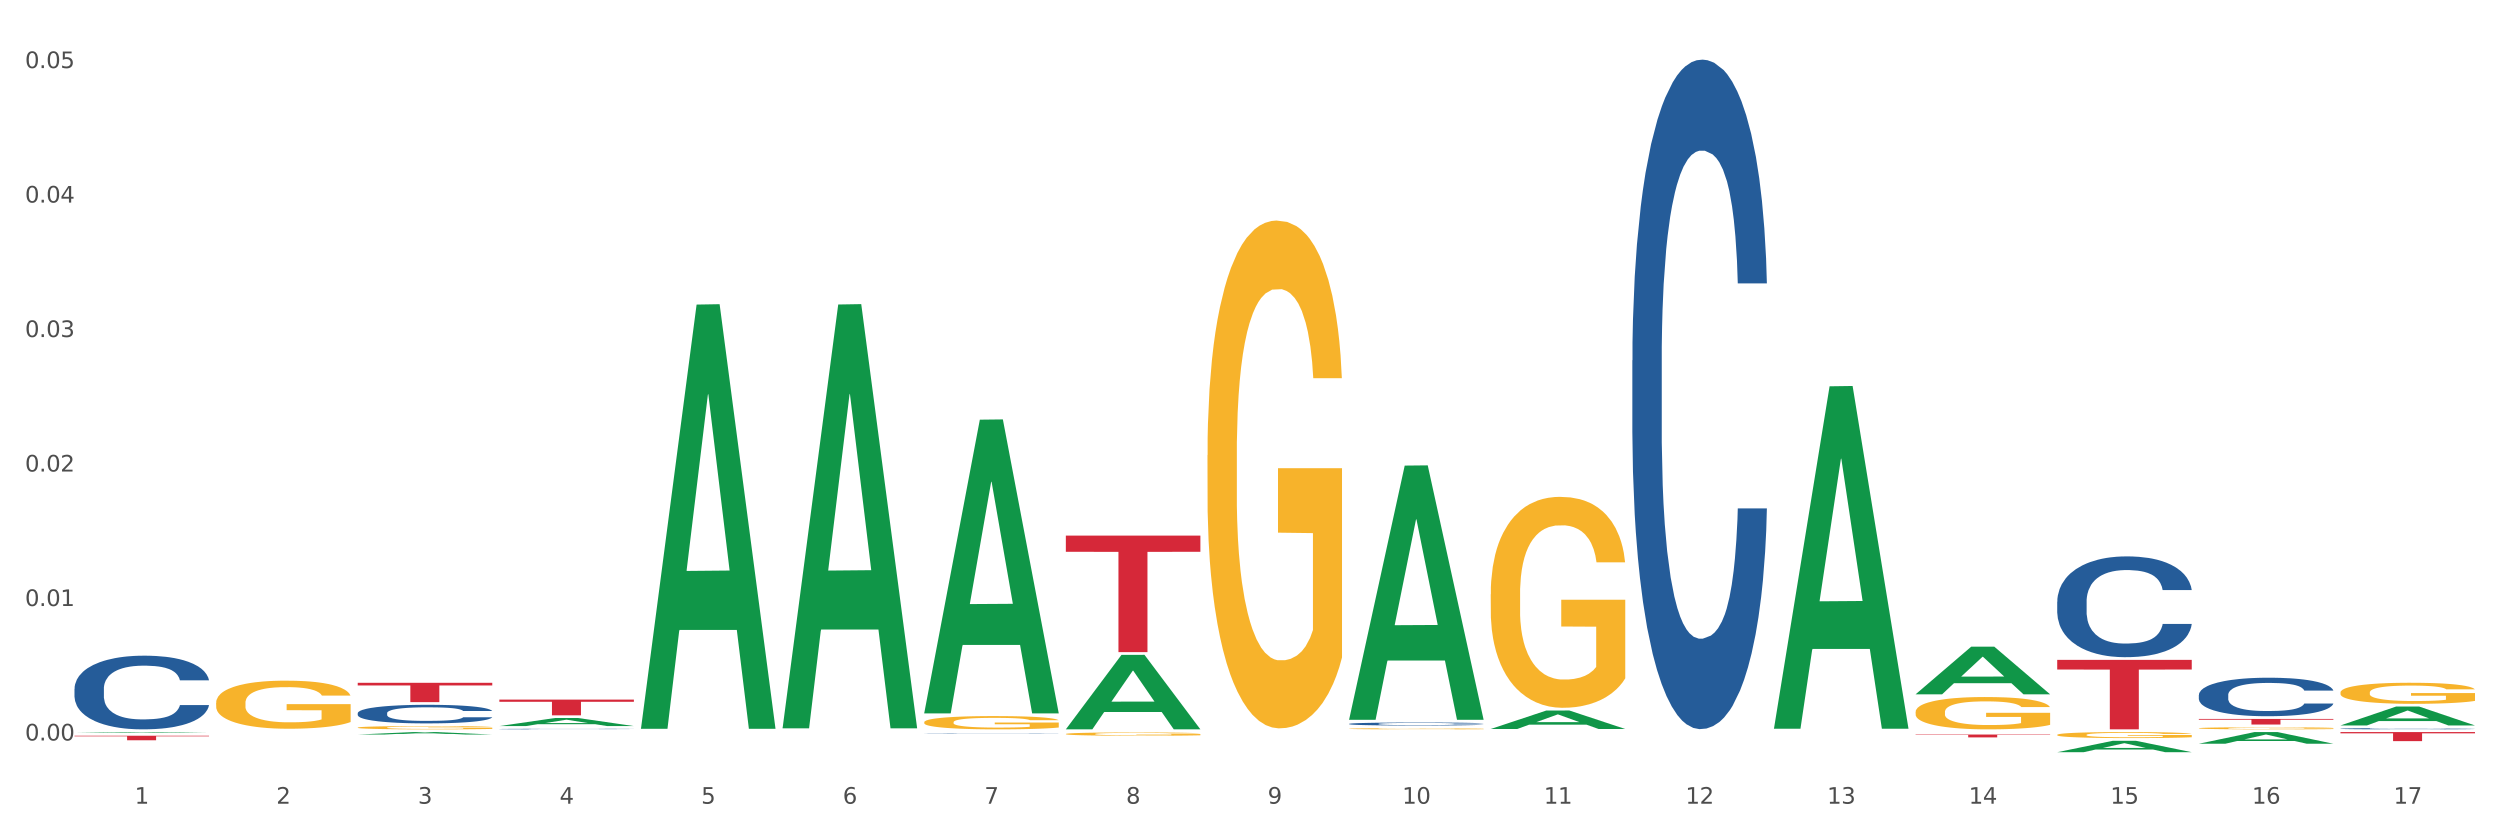
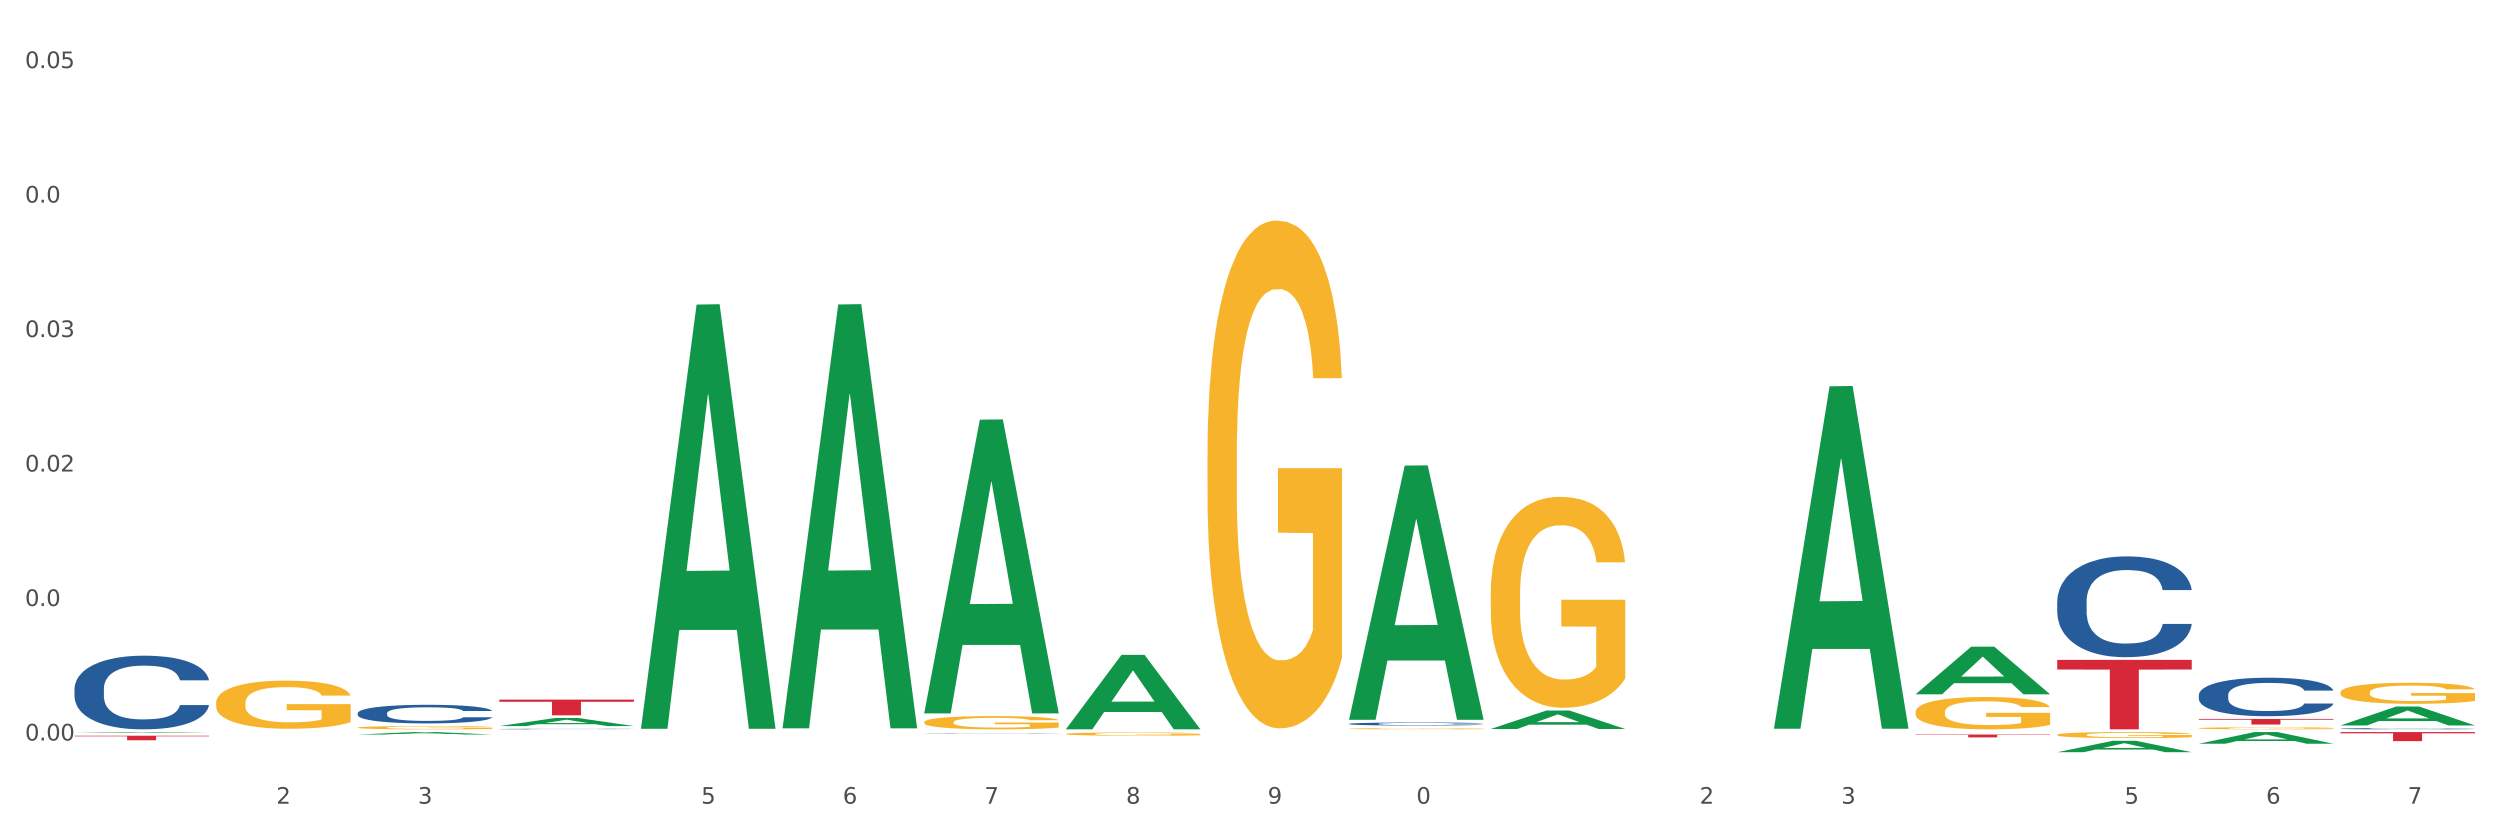
<svg xmlns="http://www.w3.org/2000/svg" xmlns:xlink="http://www.w3.org/1999/xlink" width="1080pt" height="360pt" viewBox="0 0 1080 360" version="1.1">
  <rect x="0" y="0" width="1080" height="360" fill="#333333" stroke="none" />
  <defs>
    <style type="text/css">*{stroke-linejoin: round; stroke-linecap: butt}</style>
  </defs>
  <g id="figure_1">
    <g id="patch_1">
      <path d="M 0 360  L 1080 360  L 1080 0  L 0 0  z " style="fill: #ffffff; stroke: #ffffff; stroke-linejoin: miter" />
    </g>
    <g id="axes_1">
      <g id="matplotlib.axis_1">
        <g id="xtick_1">
          <g id="text_1">
            <g style="fill: #4d4d4d" transform="translate(58.182 347.204) scale(0.096 -0.096)">
              <defs>
-                 <path id="DejaVuSans-31" d="M 794 531  L 1825 531  L 1825 4091  L 703 3866  L 703 4441  L 1819 4666  L 2450 4666  L 2450 531  L 3481 531  L 3481 0  L 794 0  L 794 531  z " transform="scale(0.016)" />
-               </defs>
+                 </defs>
              <use xlink:href="#DejaVuSans-31" />
            </g>
          </g>
        </g>
        <g id="xtick_2">
          <g id="text_2">
            <g style="fill: #4d4d4d" transform="translate(119.364 347.204) scale(0.096 -0.096)">
              <defs>
                <path id="DejaVuSans-32" d="M 1228 531  L 3431 531  L 3431 0  L 469 0  L 469 531  Q 828 903 1448 1529  Q 2069 2156 2228 2338  Q 2531 2678 2651 2914  Q 2772 3150 2772 3378  Q 2772 3750 2511 3984  Q 2250 4219 1831 4219  Q 1534 4219 1204 4116  Q 875 4013 500 3803  L 500 4441  Q 881 4594 1212 4672  Q 1544 4750 1819 4750  Q 2544 4750 2975 4387  Q 3406 4025 3406 3419  Q 3406 3131 3298 2873  Q 3191 2616 2906 2266  Q 2828 2175 2409 1742  Q 1991 1309 1228 531  z " transform="scale(0.016)" />
              </defs>
              <use xlink:href="#DejaVuSans-32" />
            </g>
          </g>
        </g>
        <g id="xtick_3">
          <g id="text_3">
            <g style="fill: #4d4d4d" transform="translate(180.545 347.204) scale(0.096 -0.096)">
              <defs>
                <path id="DejaVuSans-33" d="M 2597 2516  Q 3050 2419 3304 2112  Q 3559 1806 3559 1356  Q 3559 666 3084 287  Q 2609 -91 1734 -91  Q 1441 -91 1130 -33  Q 819 25 488 141  L 488 750  Q 750 597 1062 519  Q 1375 441 1716 441  Q 2309 441 2620 675  Q 2931 909 2931 1356  Q 2931 1769 2642 2001  Q 2353 2234 1838 2234  L 1294 2234  L 1294 2753  L 1863 2753  Q 2328 2753 2575 2939  Q 2822 3125 2822 3475  Q 2822 3834 2567 4026  Q 2313 4219 1838 4219  Q 1578 4219 1281 4162  Q 984 4106 628 3988  L 628 4550  Q 988 4650 1302 4700  Q 1616 4750 1894 4750  Q 2613 4750 3031 4423  Q 3450 4097 3450 3541  Q 3450 3153 3228 2886  Q 3006 2619 2597 2516  z " transform="scale(0.016)" />
              </defs>
              <use xlink:href="#DejaVuSans-33" />
            </g>
          </g>
        </g>
        <g id="xtick_4">
          <g id="text_4">
            <g style="fill: #4d4d4d" transform="translate(241.726 347.204) scale(0.096 -0.096)">
              <defs>
-                 <path id="DejaVuSans-34" d="M 2419 4116  L 825 1625  L 2419 1625  L 2419 4116  z M 2253 4666  L 3047 4666  L 3047 1625  L 3713 1625  L 3713 1100  L 3047 1100  L 3047 0  L 2419 0  L 2419 1100  L 313 1100  L 313 1709  L 2253 4666  z " transform="scale(0.016)" />
-               </defs>
+                 </defs>
              <use xlink:href="#DejaVuSans-34" />
            </g>
          </g>
        </g>
        <g id="xtick_5">
          <g id="text_5">
            <g style="fill: #4d4d4d" transform="translate(302.908 347.204) scale(0.096 -0.096)">
              <defs>
                <path id="DejaVuSans-35" d="M 691 4666  L 3169 4666  L 3169 4134  L 1269 4134  L 1269 2991  Q 1406 3038 1543 3061  Q 1681 3084 1819 3084  Q 2600 3084 3056 2656  Q 3513 2228 3513 1497  Q 3513 744 3044 326  Q 2575 -91 1722 -91  Q 1428 -91 1123 -41  Q 819 9 494 109  L 494 744  Q 775 591 1075 516  Q 1375 441 1709 441  Q 2250 441 2565 725  Q 2881 1009 2881 1497  Q 2881 1984 2565 2268  Q 2250 2553 1709 2553  Q 1456 2553 1204 2497  Q 953 2441 691 2322  L 691 4666  z " transform="scale(0.016)" />
              </defs>
              <use xlink:href="#DejaVuSans-35" />
            </g>
          </g>
        </g>
        <g id="xtick_6">
          <g id="text_6">
            <g style="fill: #4d4d4d" transform="translate(364.089 347.204) scale(0.096 -0.096)">
              <defs>
                <path id="DejaVuSans-36" d="M 2113 2584  Q 1688 2584 1439 2293  Q 1191 2003 1191 1497  Q 1191 994 1439 701  Q 1688 409 2113 409  Q 2538 409 2786 701  Q 3034 994 3034 1497  Q 3034 2003 2786 2293  Q 2538 2584 2113 2584  z M 3366 4563  L 3366 3988  Q 3128 4100 2886 4159  Q 2644 4219 2406 4219  Q 1781 4219 1451 3797  Q 1122 3375 1075 2522  Q 1259 2794 1537 2939  Q 1816 3084 2150 3084  Q 2853 3084 3261 2657  Q 3669 2231 3669 1497  Q 3669 778 3244 343  Q 2819 -91 2113 -91  Q 1303 -91 875 529  Q 447 1150 447 2328  Q 447 3434 972 4092  Q 1497 4750 2381 4750  Q 2619 4750 2861 4703  Q 3103 4656 3366 4563  z " transform="scale(0.016)" />
              </defs>
              <use xlink:href="#DejaVuSans-36" />
            </g>
          </g>
        </g>
        <g id="xtick_7">
          <g id="text_7">
            <g style="fill: #4d4d4d" transform="translate(425.271 347.204) scale(0.096 -0.096)">
              <defs>
                <path id="DejaVuSans-37" d="M 525 4666  L 3525 4666  L 3525 4397  L 1831 0  L 1172 0  L 2766 4134  L 525 4134  L 525 4666  z " transform="scale(0.016)" />
              </defs>
              <use xlink:href="#DejaVuSans-37" />
            </g>
          </g>
        </g>
        <g id="xtick_8">
          <g id="text_8">
            <g style="fill: #4d4d4d" transform="translate(486.452 347.204) scale(0.096 -0.096)">
              <defs>
                <path id="DejaVuSans-38" d="M 2034 2216  Q 1584 2216 1326 1975  Q 1069 1734 1069 1313  Q 1069 891 1326 650  Q 1584 409 2034 409  Q 2484 409 2743 651  Q 3003 894 3003 1313  Q 3003 1734 2745 1975  Q 2488 2216 2034 2216  z M 1403 2484  Q 997 2584 770 2862  Q 544 3141 544 3541  Q 544 4100 942 4425  Q 1341 4750 2034 4750  Q 2731 4750 3128 4425  Q 3525 4100 3525 3541  Q 3525 3141 3298 2862  Q 3072 2584 2669 2484  Q 3125 2378 3379 2068  Q 3634 1759 3634 1313  Q 3634 634 3220 271  Q 2806 -91 2034 -91  Q 1263 -91 848 271  Q 434 634 434 1313  Q 434 1759 690 2068  Q 947 2378 1403 2484  z M 1172 3481  Q 1172 3119 1398 2916  Q 1625 2713 2034 2713  Q 2441 2713 2670 2916  Q 2900 3119 2900 3481  Q 2900 3844 2670 4047  Q 2441 4250 2034 4250  Q 1625 4250 1398 4047  Q 1172 3844 1172 3481  z " transform="scale(0.016)" />
              </defs>
              <use xlink:href="#DejaVuSans-38" />
            </g>
          </g>
        </g>
        <g id="xtick_9">
          <g id="text_9">
            <g style="fill: #4d4d4d" transform="translate(547.634 347.204) scale(0.096 -0.096)">
              <defs>
                <path id="DejaVuSans-39" d="M 703 97  L 703 672  Q 941 559 1184 500  Q 1428 441 1663 441  Q 2288 441 2617 861  Q 2947 1281 2994 2138  Q 2813 1869 2534 1725  Q 2256 1581 1919 1581  Q 1219 1581 811 2004  Q 403 2428 403 3163  Q 403 3881 828 4315  Q 1253 4750 1959 4750  Q 2769 4750 3195 4129  Q 3622 3509 3622 2328  Q 3622 1225 3098 567  Q 2575 -91 1691 -91  Q 1453 -91 1209 -44  Q 966 3 703 97  z M 1959 2075  Q 2384 2075 2632 2365  Q 2881 2656 2881 3163  Q 2881 3666 2632 3958  Q 2384 4250 1959 4250  Q 1534 4250 1286 3958  Q 1038 3666 1038 3163  Q 1038 2656 1286 2365  Q 1534 2075 1959 2075  z " transform="scale(0.016)" />
              </defs>
              <use xlink:href="#DejaVuSans-39" />
            </g>
          </g>
        </g>
        <g id="xtick_10">
          <g id="text_10">
            <g style="fill: #4d4d4d" transform="translate(605.761 347.204) scale(0.096 -0.096)">
              <defs>
                <path id="DejaVuSans-30" d="M 2034 4250  Q 1547 4250 1301 3770  Q 1056 3291 1056 2328  Q 1056 1369 1301 889  Q 1547 409 2034 409  Q 2525 409 2770 889  Q 3016 1369 3016 2328  Q 3016 3291 2770 3770  Q 2525 4250 2034 4250  z M 2034 4750  Q 2819 4750 3233 4129  Q 3647 3509 3647 2328  Q 3647 1150 3233 529  Q 2819 -91 2034 -91  Q 1250 -91 836 529  Q 422 1150 422 2328  Q 422 3509 836 4129  Q 1250 4750 2034 4750  z " transform="scale(0.016)" />
              </defs>
              <use xlink:href="#DejaVuSans-31" />
              <use xlink:href="#DejaVuSans-30" transform="translate(63.623 0)" />
            </g>
          </g>
        </g>
        <g id="xtick_11">
          <g id="text_11">
            <g style="fill: #4d4d4d" transform="translate(666.942 347.204) scale(0.096 -0.096)">
              <use xlink:href="#DejaVuSans-31" />
              <use xlink:href="#DejaVuSans-31" transform="translate(63.623 0)" />
            </g>
          </g>
        </g>
        <g id="xtick_12">
          <g id="text_12">
            <g style="fill: #4d4d4d" transform="translate(728.124 347.204) scale(0.096 -0.096)">
              <use xlink:href="#DejaVuSans-31" />
              <use xlink:href="#DejaVuSans-32" transform="translate(63.623 0)" />
            </g>
          </g>
        </g>
        <g id="xtick_13">
          <g id="text_13">
            <g style="fill: #4d4d4d" transform="translate(789.305 347.204) scale(0.096 -0.096)">
              <use xlink:href="#DejaVuSans-31" />
              <use xlink:href="#DejaVuSans-33" transform="translate(63.623 0)" />
            </g>
          </g>
        </g>
        <g id="xtick_14">
          <g id="text_14">
            <g style="fill: #4d4d4d" transform="translate(850.487 347.204) scale(0.096 -0.096)">
              <use xlink:href="#DejaVuSans-31" />
              <use xlink:href="#DejaVuSans-34" transform="translate(63.623 0)" />
            </g>
          </g>
        </g>
        <g id="xtick_15">
          <g id="text_15">
            <g style="fill: #4d4d4d" transform="translate(911.668 347.204) scale(0.096 -0.096)">
              <use xlink:href="#DejaVuSans-31" />
              <use xlink:href="#DejaVuSans-35" transform="translate(63.623 0)" />
            </g>
          </g>
        </g>
        <g id="xtick_16">
          <g id="text_16">
            <g style="fill: #4d4d4d" transform="translate(972.849 347.204) scale(0.096 -0.096)">
              <use xlink:href="#DejaVuSans-31" />
              <use xlink:href="#DejaVuSans-36" transform="translate(63.623 0)" />
            </g>
          </g>
        </g>
        <g id="xtick_17">
          <g id="text_17">
            <g style="fill: #4d4d4d" transform="translate(1034.031 347.204) scale(0.096 -0.096)">
              <use xlink:href="#DejaVuSans-31" />
              <use xlink:href="#DejaVuSans-37" transform="translate(63.623 0)" />
            </g>
          </g>
        </g>
        <g id="xtick_18" />
        <g id="xtick_19" />
        <g id="xtick_20" />
        <g id="xtick_21" />
        <g id="xtick_22" />
        <g id="xtick_23" />
        <g id="xtick_24" />
        <g id="xtick_25" />
        <g id="xtick_26" />
        <g id="xtick_27" />
        <g id="xtick_28" />
        <g id="xtick_29" />
        <g id="xtick_30" />
        <g id="xtick_31" />
        <g id="xtick_32" />
        <g id="xtick_33" />
      </g>
      <g id="matplotlib.axis_2">
        <g id="ytick_1">
          <g id="text_18">
            <g style="fill: #4d4d4d" transform="translate(10.8 319.893) scale(0.096 -0.096)">
              <defs>
                <path id="DejaVuSans-2e" d="M 684 794  L 1344 794  L 1344 0  L 684 0  L 684 794  z " transform="scale(0.016)" />
              </defs>
              <use xlink:href="#DejaVuSans-30" />
              <use xlink:href="#DejaVuSans-2e" transform="translate(63.623 0)" />
              <use xlink:href="#DejaVuSans-30" transform="translate(95.41 0)" />
              <use xlink:href="#DejaVuSans-30" transform="translate(159.033 0)" />
            </g>
          </g>
        </g>
        <g id="ytick_2">
          <g id="text_19">
            <g style="fill: #4d4d4d" transform="translate(10.8 261.798) scale(0.096 -0.096)">
              <use xlink:href="#DejaVuSans-30" />
              <use xlink:href="#DejaVuSans-2e" transform="translate(63.623 0)" />
              <use xlink:href="#DejaVuSans-30" transform="translate(95.41 0)" />
              <use xlink:href="#DejaVuSans-31" transform="translate(159.033 0)" />
            </g>
          </g>
        </g>
        <g id="ytick_3">
          <g id="text_20">
            <g style="fill: #4d4d4d" transform="translate(10.8 203.702) scale(0.096 -0.096)">
              <use xlink:href="#DejaVuSans-30" />
              <use xlink:href="#DejaVuSans-2e" transform="translate(63.623 0)" />
              <use xlink:href="#DejaVuSans-30" transform="translate(95.41 0)" />
              <use xlink:href="#DejaVuSans-32" transform="translate(159.033 0)" />
            </g>
          </g>
        </g>
        <g id="ytick_4">
          <g id="text_21">
            <g style="fill: #4d4d4d" transform="translate(10.8 145.607) scale(0.096 -0.096)">
              <use xlink:href="#DejaVuSans-30" />
              <use xlink:href="#DejaVuSans-2e" transform="translate(63.623 0)" />
              <use xlink:href="#DejaVuSans-30" transform="translate(95.41 0)" />
              <use xlink:href="#DejaVuSans-33" transform="translate(159.033 0)" />
            </g>
          </g>
        </g>
        <g id="ytick_5">
          <g id="text_22">
            <g style="fill: #4d4d4d" transform="translate(10.8 87.511) scale(0.096 -0.096)">
              <use xlink:href="#DejaVuSans-30" />
              <use xlink:href="#DejaVuSans-2e" transform="translate(63.623 0)" />
              <use xlink:href="#DejaVuSans-30" transform="translate(95.41 0)" />
              <use xlink:href="#DejaVuSans-34" transform="translate(159.033 0)" />
            </g>
          </g>
        </g>
        <g id="ytick_6">
          <g id="text_23">
            <g style="fill: #4d4d4d" transform="translate(10.8 29.416) scale(0.096 -0.096)">
              <use xlink:href="#DejaVuSans-30" />
              <use xlink:href="#DejaVuSans-2e" transform="translate(63.623 0)" />
              <use xlink:href="#DejaVuSans-30" transform="translate(95.41 0)" />
              <use xlink:href="#DejaVuSans-35" transform="translate(159.033 0)" />
            </g>
          </g>
        </g>
        <g id="ytick_7" />
        <g id="ytick_8" />
        <g id="ytick_9" />
        <g id="ytick_10" />
        <g id="ytick_11" />
      </g>
      <g id="PolyCollection_1">
        <path d="M 32.175 316.664  L 32.235 316.663  L 56.203 316.282  L 66.15 316.281  L 90.297 316.665  L 78.793 316.665  L 73.58 316.575  L 48.833 316.575  L 48.653 316.577  L 43.62 316.665  L 32.175 316.665  L 32.175 316.664  L 51.949 316.522  L 70.464 316.522  L 61.296 316.363  L 61.176 316.362  L 61.056 316.363  L 51.889 316.522  L 51.949 316.522  L 32.175 316.664  z " clip-path="url(#p13fa54775d)" style="fill: #109648" />
        <path d="M 888.715 285.067  L 946.837 285.067  L 946.837 289.239  L 923.974 289.267  L 923.974 315.084  L 911.44 315.084  L 911.44 289.267  L 888.715 289.239  L 888.715 285.095  L 888.715 285.067  z " clip-path="url(#p13fa54775d)" style="fill: #d62839" />
        <path d="M 827.533 317.308  L 885.656 317.308  L 885.656 317.483  L 862.792 317.484  L 862.792 318.566  L 850.259 318.566  L 850.259 317.484  L 827.533 317.483  L 827.533 317.309  L 827.533 317.308  z " clip-path="url(#p13fa54775d)" style="fill: #d62839" />
-         <path d="M 460.445 231.369  L 518.567 231.369  L 518.567 238.367  L 495.704 238.414  L 495.704 281.724  L 483.17 281.724  L 483.17 238.414  L 460.445 238.367  L 460.445 231.417  L 460.445 231.369  z " clip-path="url(#p13fa54775d)" style="fill: #d62839" />
        <path d="M 215.719 302.226  L 273.842 302.226  L 273.842 303.169  L 250.978 303.176  L 250.978 309.016  L 238.445 309.016  L 238.445 303.176  L 215.719 303.169  L 215.719 302.232  L 215.719 302.226  z " clip-path="url(#p13fa54775d)" style="fill: #d62839" />
-         <path d="M 154.538 294.968  L 212.66 294.968  L 212.66 296.128  L 189.797 296.135  L 189.797 303.312  L 177.263 303.312  L 177.263 296.135  L 154.538 296.128  L 154.538 294.976  L 154.538 294.968  z " clip-path="url(#p13fa54775d)" style="fill: #d62839" />
        <path d="M 32.175 317.827  L 90.297 317.827  L 90.297 318.1  L 67.434 318.102  L 67.434 319.794  L 54.901 319.794  L 54.901 318.102  L 32.175 318.1  L 32.175 317.828  L 32.175 317.827  z " clip-path="url(#p13fa54775d)" style="fill: #d62839" />
        <path d="M 32.175 297.554  L 32.244 297.525  L 32.244 296.711  L 32.45 295.606  L 33.206 293.571  L 34.167 292.03  L 35.816 290.227  L 36.709 289.472  L 37.877 288.628  L 40.282 287.262  L 43.03 286.099  L 44.954 285.46  L 46.396 285.053  L 49.625 284.326  L 51.48 284.006  L 53.404 283.744  L 55.053 283.57  L 57.801 283.366  L 60 283.279  L 62.542 283.25  L 64.671 283.279  L 67.488 283.395  L 71.61 283.744  L 73.19 283.948  L 75.32 284.297  L 77.519 284.762  L 79.305 285.227  L 81.366 285.896  L 83.496 286.768  L 85.557 287.873  L 87 288.89  L 88.168 289.966  L 89.198 291.274  L 89.954 292.699  L 90.297 293.891  L 77.725 293.891  L 77.381 292.815  L 76.694 291.652  L 76.007 290.867  L 75.251 290.227  L 74.084 289.501  L 73.053 289.035  L 71.335 288.483  L 69.755 288.134  L 68.45 287.931  L 66.87 287.756  L 63.503 287.582  L 61.099 287.582  L 59.587 287.64  L 57.732 287.785  L 56.152 287.989  L 54.297 288.338  L 52.854 288.716  L 51.412 289.21  L 50.587 289.559  L 49.351 290.198  L 48.526 290.722  L 47.427 291.623  L 46.809 292.262  L 45.709 293.92  L 45.228 295.141  L 45.022 295.984  L 44.885 296.914  L 44.885 301.449  L 45.297 303.484  L 45.641 304.356  L 46.19 305.345  L 47.221 306.624  L 48.732 307.874  L 50.312 308.775  L 51.618 309.328  L 52.854 309.735  L 54.091 310.055  L 55.603 310.345  L 56.839 310.52  L 58.694 310.694  L 60.893 310.781  L 62.61 310.781  L 66.114 310.636  L 67.694 310.491  L 69.206 310.287  L 70.855 309.967  L 72.16 309.619  L 72.916 309.357  L 74.152 308.805  L 75.114 308.223  L 75.939 307.554  L 76.488 306.973  L 77.106 306.101  L 77.587 305.112  L 77.725 304.589  L 90.297 304.589  L 90.023 305.636  L 89.542 306.653  L 88.58 308.02  L 87.824 308.805  L 86.656 309.764  L 85.419 310.578  L 83.702 311.479  L 82.122 312.148  L 80.473 312.729  L 78.687 313.253  L 75.458 313.979  L 74.29 314.183  L 71.816 314.532  L 69.893 314.735  L 67.076 314.939  L 64.19 315.055  L 61.167 315.084  L 58.488 315.026  L 55.534 314.852  L 53.679 314.677  L 51.618 314.415  L 49.213 314.008  L 46.946 313.514  L 44.816 312.933  L 42.824 312.264  L 40.969 311.508  L 38.564 310.258  L 36.778 309.037  L 35.473 307.903  L 34.58 306.944  L 33.686 305.723  L 33.206 304.88  L 32.45 302.845  L 32.175 300.955  L 32.175 297.554  z " clip-path="url(#p13fa54775d)" style="fill: #255c99" />
        <path d="M 154.538 308.083  L 154.607 308.075  L 154.607 307.87  L 154.813 307.591  L 155.568 307.078  L 156.53 306.689  L 158.179 306.234  L 159.072 306.044  L 160.24 305.831  L 162.645 305.486  L 165.393 305.193  L 167.317 305.031  L 168.759 304.929  L 171.988 304.745  L 173.843 304.665  L 175.767 304.599  L 177.416 304.555  L 180.164 304.503  L 182.362 304.481  L 184.904 304.474  L 187.034 304.481  L 189.851 304.511  L 193.973 304.599  L 195.553 304.65  L 197.683 304.738  L 199.882 304.855  L 201.668 304.973  L 203.729 305.142  L 205.859 305.362  L 207.92 305.64  L 209.362 305.897  L 210.53 306.168  L 211.561 306.498  L 212.317 306.858  L 212.66 307.158  L 200.088 307.158  L 199.744 306.887  L 199.057 306.594  L 198.37 306.396  L 197.614 306.234  L 196.446 306.051  L 195.416 305.934  L 193.698 305.794  L 192.118 305.706  L 190.813 305.655  L 189.233 305.611  L 185.866 305.567  L 183.462 305.567  L 181.95 305.582  L 180.095 305.618  L 178.515 305.67  L 176.66 305.758  L 175.217 305.853  L 173.775 305.978  L 172.95 306.066  L 171.713 306.227  L 170.889 306.359  L 169.79 306.586  L 169.171 306.748  L 168.072 307.166  L 167.591 307.474  L 167.385 307.687  L 167.248 307.921  L 167.248 309.065  L 167.66 309.579  L 168.004 309.799  L 168.553 310.048  L 169.584 310.371  L 171.095 310.686  L 172.675 310.914  L 173.981 311.053  L 175.217 311.156  L 176.454 311.236  L 177.965 311.31  L 179.202 311.354  L 181.057 311.398  L 183.255 311.42  L 184.973 311.42  L 188.477 311.383  L 190.057 311.346  L 191.568 311.295  L 193.217 311.214  L 194.523 311.126  L 195.278 311.06  L 196.515 310.921  L 197.477 310.774  L 198.301 310.606  L 198.851 310.459  L 199.469 310.239  L 199.95 309.99  L 200.088 309.858  L 212.66 309.858  L 212.385 310.122  L 211.904 310.378  L 210.943 310.723  L 210.187 310.921  L 209.019 311.163  L 207.782 311.368  L 206.065 311.596  L 204.485 311.765  L 202.836 311.911  L 201.049 312.043  L 197.82 312.227  L 196.652 312.278  L 194.179 312.366  L 192.256 312.417  L 189.439 312.469  L 186.553 312.498  L 183.53 312.505  L 180.851 312.491  L 177.897 312.447  L 176.042 312.403  L 173.981 312.337  L 171.576 312.234  L 169.309 312.109  L 167.179 311.963  L 165.187 311.794  L 163.332 311.603  L 160.927 311.288  L 159.141 310.98  L 157.836 310.694  L 156.942 310.452  L 156.049 310.144  L 155.568 309.931  L 154.813 309.417  L 154.538 308.941  L 154.538 308.083  z " clip-path="url(#p13fa54775d)" style="fill: #255c99" />
        <path d="M 215.719 314.944  L 215.788 314.944  L 215.788 314.937  L 215.994 314.929  L 216.75 314.912  L 217.712 314.9  L 219.36 314.886  L 220.254 314.88  L 221.422 314.873  L 223.826 314.862  L 226.574 314.853  L 228.498 314.848  L 229.941 314.844  L 233.17 314.838  L 235.025 314.836  L 236.948 314.834  L 238.597 314.832  L 241.345 314.831  L 243.544 314.83  L 246.086 314.83  L 248.216 314.83  L 251.032 314.831  L 255.155 314.834  L 256.735 314.835  L 258.864 314.838  L 261.063 314.842  L 262.849 314.846  L 264.91 314.851  L 267.04 314.858  L 269.101 314.867  L 270.544 314.875  L 271.712 314.884  L 272.742 314.894  L 273.498 314.905  L 273.842 314.915  L 261.269 314.915  L 260.926 314.906  L 260.238 314.897  L 259.551 314.891  L 258.796 314.886  L 257.628 314.88  L 256.597 314.876  L 254.88 314.872  L 253.3 314.869  L 251.994 314.867  L 250.414 314.866  L 247.048 314.864  L 244.643 314.864  L 243.132 314.865  L 241.277 314.866  L 239.696 314.868  L 237.841 314.871  L 236.399 314.874  L 234.956 314.877  L 234.132 314.88  L 232.895 314.885  L 232.07 314.89  L 230.971 314.897  L 230.353 314.902  L 229.254 314.915  L 228.773 314.925  L 228.567 314.932  L 228.429 314.939  L 228.429 314.975  L 228.841 314.991  L 229.185 314.998  L 229.735 315.006  L 230.765 315.017  L 232.277 315.027  L 233.857 315.034  L 235.162 315.038  L 236.399 315.041  L 237.635 315.044  L 239.147 315.046  L 240.383 315.048  L 242.238 315.049  L 244.437 315.05  L 246.154 315.05  L 249.658 315.049  L 251.238 315.047  L 252.75 315.046  L 254.399 315.043  L 255.704 315.04  L 256.46 315.038  L 257.696 315.034  L 258.658 315.029  L 259.483 315.024  L 260.032 315.019  L 260.651 315.012  L 261.132 315.004  L 261.269 315  L 273.842 315  L 273.567 315.009  L 273.086 315.017  L 272.124 315.028  L 271.368 315.034  L 270.2 315.042  L 268.964 315.048  L 267.246 315.055  L 265.666 315.061  L 264.017 315.065  L 262.231 315.069  L 259.002 315.075  L 257.834 315.077  L 255.361 315.08  L 253.437 315.081  L 250.62 315.083  L 247.735 315.084  L 244.712 315.084  L 242.032 315.084  L 239.078 315.082  L 237.223 315.081  L 235.162 315.079  L 232.757 315.076  L 230.49 315.072  L 228.361 315.067  L 226.368 315.062  L 224.513 315.056  L 222.109 315.046  L 220.322 315.036  L 219.017 315.027  L 218.124 315.019  L 217.231 315.009  L 216.75 315.003  L 215.994 314.986  L 215.719 314.971  L 215.719 314.944  z " clip-path="url(#p13fa54775d)" style="fill: #255c99" />
        <path d="M 399.263 316.834  L 399.332 316.834  L 399.332 316.83  L 399.538 316.825  L 400.294 316.815  L 401.256 316.808  L 402.905 316.8  L 403.798 316.796  L 404.966 316.792  L 407.37 316.786  L 410.118 316.78  L 412.042 316.777  L 413.485 316.776  L 416.714 316.772  L 418.569 316.771  L 420.493 316.769  L 422.141 316.769  L 424.89 316.768  L 427.088 316.767  L 429.63 316.767  L 431.76 316.767  L 434.577 316.768  L 438.699 316.769  L 440.279 316.77  L 442.409 316.772  L 444.607 316.774  L 446.393 316.776  L 448.455 316.78  L 450.584 316.784  L 452.645 316.789  L 454.088 316.794  L 455.256 316.799  L 456.287 316.805  L 457.042 316.811  L 457.386 316.817  L 444.813 316.817  L 444.47 316.812  L 443.783 316.806  L 443.096 316.803  L 442.34 316.8  L 441.172 316.796  L 440.142 316.794  L 438.424 316.792  L 436.844 316.79  L 435.538 316.789  L 433.958 316.788  L 430.592 316.787  L 428.187 316.787  L 426.676 316.788  L 424.821 316.788  L 423.241 316.789  L 421.386 316.791  L 419.943 316.793  L 418.5 316.795  L 417.676 316.797  L 416.439 316.8  L 415.615 316.802  L 414.515 316.806  L 413.897 316.809  L 412.798 316.817  L 412.317 316.823  L 412.111 316.827  L 411.973 316.831  L 411.973 316.852  L 412.386 316.862  L 412.729 316.866  L 413.279 316.871  L 414.309 316.877  L 415.821 316.882  L 417.401 316.887  L 418.706 316.889  L 419.943 316.891  L 421.18 316.893  L 422.691 316.894  L 423.928 316.895  L 425.783 316.896  L 427.981 316.896  L 429.699 316.896  L 433.203 316.895  L 434.783 316.895  L 436.294 316.894  L 437.943 316.892  L 439.248 316.891  L 440.004 316.889  L 441.241 316.887  L 442.203 316.884  L 443.027 316.881  L 443.577 316.878  L 444.195 316.874  L 444.676 316.869  L 444.813 316.867  L 457.386 316.867  L 457.111 316.872  L 456.63 316.877  L 455.668 316.883  L 454.913 316.887  L 453.745 316.891  L 452.508 316.895  L 450.79 316.899  L 449.21 316.902  L 447.561 316.905  L 445.775 316.908  L 442.546 316.911  L 441.378 316.912  L 438.905 316.914  L 436.981 316.914  L 434.164 316.915  L 431.279 316.916  L 428.256 316.916  L 425.577 316.916  L 422.622 316.915  L 420.767 316.914  L 418.706 316.913  L 416.302 316.911  L 414.035 316.909  L 411.905 316.906  L 409.912 316.903  L 408.057 316.899  L 405.653 316.894  L 403.867 316.888  L 402.561 316.882  L 401.668 316.878  L 400.775 316.872  L 400.294 316.868  L 399.538 316.859  L 399.263 316.85  L 399.263 316.834  z " clip-path="url(#p13fa54775d)" style="fill: #255c99" />
        <path d="M 582.808 312.712  L 582.876 312.711  L 582.876 312.677  L 583.083 312.632  L 583.838 312.548  L 584.8 312.485  L 586.449 312.41  L 587.342 312.379  L 588.51 312.345  L 590.915 312.288  L 593.663 312.24  L 595.586 312.214  L 597.029 312.197  L 600.258 312.167  L 602.113 312.154  L 604.037 312.144  L 605.686 312.136  L 608.434 312.128  L 610.632 312.124  L 613.174 312.123  L 615.304 312.124  L 618.121 312.129  L 622.243 312.144  L 623.823 312.152  L 625.953 312.166  L 628.151 312.185  L 629.938 312.205  L 631.999 312.232  L 634.129 312.268  L 636.19 312.313  L 637.632 312.355  L 638.8 312.4  L 639.831 312.453  L 640.587 312.512  L 640.93 312.561  L 628.358 312.561  L 628.014 312.517  L 627.327 312.469  L 626.64 312.437  L 625.884 312.41  L 624.716 312.38  L 623.686 312.361  L 621.968 312.339  L 620.388 312.324  L 619.083 312.316  L 617.503 312.309  L 614.136 312.301  L 611.732 312.301  L 610.22 312.304  L 608.365 312.31  L 606.785 312.318  L 604.93 312.333  L 603.487 312.348  L 602.044 312.368  L 601.22 312.383  L 599.983 312.409  L 599.159 312.431  L 598.06 312.468  L 597.441 312.494  L 596.342 312.562  L 595.861 312.613  L 595.655 312.647  L 595.518 312.686  L 595.518 312.872  L 595.93 312.956  L 596.273 312.992  L 596.823 313.033  L 597.854 313.085  L 599.365 313.137  L 600.945 313.174  L 602.251 313.197  L 603.487 313.213  L 604.724 313.226  L 606.235 313.238  L 607.472 313.246  L 609.327 313.253  L 611.525 313.256  L 613.243 313.256  L 616.747 313.25  L 618.327 313.244  L 619.838 313.236  L 621.487 313.223  L 622.793 313.209  L 623.548 313.198  L 624.785 313.175  L 625.747 313.151  L 626.571 313.124  L 627.121 313.1  L 627.739 313.064  L 628.22 313.023  L 628.358 313.001  L 640.93 313.001  L 640.655 313.045  L 640.174 313.086  L 639.213 313.143  L 638.457 313.175  L 637.289 313.214  L 636.052 313.248  L 634.335 313.285  L 632.754 313.313  L 631.106 313.337  L 629.319 313.358  L 626.09 313.388  L 624.922 313.396  L 622.449 313.411  L 620.525 313.419  L 617.709 313.427  L 614.823 313.432  L 611.8 313.433  L 609.121 313.431  L 606.167 313.424  L 604.312 313.417  L 602.251 313.406  L 599.846 313.389  L 597.579 313.369  L 595.449 313.345  L 593.457 313.317  L 591.602 313.286  L 589.197 313.235  L 587.411 313.185  L 586.105 313.138  L 585.212 313.098  L 584.319 313.048  L 583.838 313.013  L 583.083 312.93  L 582.808 312.852  L 582.808 312.712  z " clip-path="url(#p13fa54775d)" style="fill: #255c99" />
-         <path d="M 705.171 155.716  L 705.239 155.452  L 705.239 148.056  L 705.445 138.018  L 706.201 119.529  L 707.163 105.529  L 708.812 89.153  L 709.705 82.285  L 710.873 74.625  L 713.277 62.211  L 716.026 51.645  L 717.949 45.834  L 719.392 42.136  L 722.621 35.533  L 724.476 32.627  L 726.4 30.25  L 728.049 28.665  L 730.797 26.816  L 732.995 26.024  L 735.537 25.759  L 737.667 26.024  L 740.484 27.08  L 744.606 30.25  L 746.186 32.099  L 748.316 35.268  L 750.514 39.495  L 752.301 43.721  L 754.362 49.796  L 756.491 57.72  L 758.552 67.758  L 759.995 77.002  L 761.163 86.776  L 762.194 98.662  L 762.949 111.605  L 763.293 122.434  L 750.72 122.434  L 750.377 112.661  L 749.69 102.096  L 749.003 94.964  L 748.247 89.153  L 747.079 82.549  L 746.049 78.323  L 744.331 73.304  L 742.751 70.135  L 741.446 68.286  L 739.865 66.701  L 736.499 65.116  L 734.094 65.116  L 732.583 65.644  L 730.728 66.965  L 729.148 68.814  L 727.293 71.984  L 725.85 75.418  L 724.407 79.908  L 723.583 83.078  L 722.346 88.889  L 721.522 93.643  L 720.423 101.831  L 719.804 107.642  L 718.705 122.698  L 718.224 133.792  L 718.018 141.452  L 717.881 149.905  L 717.881 191.11  L 718.293 209.6  L 718.636 217.524  L 719.186 226.505  L 720.216 238.127  L 721.728 249.485  L 723.308 257.673  L 724.613 262.692  L 725.85 266.39  L 727.087 269.295  L 728.598 271.937  L 729.835 273.521  L 731.69 275.106  L 733.888 275.899  L 735.606 275.899  L 739.11 274.578  L 740.69 273.257  L 742.201 271.408  L 743.85 268.503  L 745.155 265.333  L 745.911 262.956  L 747.148 257.937  L 748.11 252.655  L 748.934 246.579  L 749.484 241.297  L 750.102 233.372  L 750.583 224.392  L 750.72 219.637  L 763.293 219.637  L 763.018 229.146  L 762.537 238.391  L 761.575 250.806  L 760.82 257.937  L 759.652 266.654  L 758.415 274.05  L 756.697 282.238  L 755.117 288.313  L 753.468 293.596  L 751.682 298.35  L 748.453 304.954  L 747.285 306.803  L 744.812 309.973  L 742.888 311.822  L 740.071 313.671  L 737.186 314.727  L 734.163 314.991  L 731.484 314.463  L 728.529 312.878  L 726.674 311.293  L 724.613 308.916  L 722.209 305.218  L 719.942 300.728  L 717.812 295.445  L 715.819 289.37  L 713.965 282.502  L 711.56 271.144  L 709.774 260.05  L 708.468 249.749  L 707.575 241.032  L 706.682 229.939  L 706.201 222.279  L 705.445 203.789  L 705.171 186.62  L 705.171 155.716  z " clip-path="url(#p13fa54775d)" style="fill: #255c99" />
        <path d="M 888.715 259.924  L 888.784 259.884  L 888.784 258.771  L 888.99 257.26  L 889.745 254.476  L 890.707 252.368  L 892.356 249.902  L 893.249 248.868  L 894.417 247.715  L 896.822 245.846  L 899.57 244.255  L 901.493 243.38  L 902.936 242.823  L 906.165 241.829  L 908.02 241.391  L 909.944 241.033  L 911.593 240.795  L 914.341 240.516  L 916.539 240.397  L 919.081 240.357  L 921.211 240.397  L 924.028 240.556  L 928.15 241.033  L 929.73 241.312  L 931.86 241.789  L 934.058 242.425  L 935.845 243.062  L 937.906 243.976  L 940.036 245.17  L 942.097 246.681  L 943.539 248.073  L 944.707 249.544  L 945.738 251.334  L 946.494 253.283  L 946.837 254.913  L 934.265 254.913  L 933.921 253.442  L 933.234 251.851  L 932.547 250.777  L 931.791 249.902  L 930.623 248.908  L 929.593 248.272  L 927.875 247.516  L 926.295 247.039  L 924.99 246.76  L 923.41 246.522  L 920.043 246.283  L 917.639 246.283  L 916.127 246.363  L 914.272 246.561  L 912.692 246.84  L 910.837 247.317  L 909.394 247.834  L 907.952 248.51  L 907.127 248.987  L 905.89 249.862  L 905.066 250.578  L 903.967 251.811  L 903.348 252.686  L 902.249 254.953  L 901.768 256.623  L 901.562 257.777  L 901.425 259.049  L 901.425 265.253  L 901.837 268.037  L 902.181 269.23  L 902.73 270.582  L 903.761 272.332  L 905.272 274.042  L 906.852 275.275  L 908.158 276.031  L 909.394 276.588  L 910.631 277.025  L 912.142 277.423  L 913.379 277.661  L 915.234 277.9  L 917.432 278.019  L 919.15 278.019  L 922.654 277.821  L 924.234 277.622  L 925.745 277.343  L 927.394 276.906  L 928.7 276.429  L 929.455 276.071  L 930.692 275.315  L 931.654 274.52  L 932.478 273.605  L 933.028 272.81  L 933.646 271.616  L 934.127 270.264  L 934.265 269.548  L 946.837 269.548  L 946.562 270.98  L 946.081 272.372  L 945.12 274.241  L 944.364 275.315  L 943.196 276.627  L 941.959 277.741  L 940.242 278.974  L 938.662 279.889  L 937.013 280.684  L 935.226 281.4  L 931.997 282.394  L 930.829 282.672  L 928.356 283.15  L 926.433 283.428  L 923.616 283.706  L 920.73 283.866  L 917.707 283.905  L 915.028 283.826  L 912.074 283.587  L 910.219 283.349  L 908.158 282.991  L 905.753 282.434  L 903.486 281.758  L 901.356 280.962  L 899.364 280.048  L 897.509 279.014  L 895.104 277.304  L 893.318 275.633  L 892.013 274.082  L 891.119 272.77  L 890.226 271.099  L 889.745 269.946  L 888.99 267.162  L 888.715 264.577  L 888.715 259.924  z " clip-path="url(#p13fa54775d)" style="fill: #255c99" />
        <path d="M 949.896 300.247  L 949.965 300.232  L 949.965 299.806  L 950.171 299.229  L 950.927 298.165  L 951.889 297.36  L 953.537 296.418  L 954.431 296.023  L 955.599 295.582  L 958.003 294.868  L 960.751 294.26  L 962.675 293.926  L 964.118 293.713  L 967.347 293.333  L 969.202 293.166  L 971.125 293.029  L 972.774 292.938  L 975.522 292.832  L 977.721 292.786  L 980.263 292.771  L 982.393 292.786  L 985.209 292.847  L 989.331 293.029  L 990.912 293.136  L 993.041 293.318  L 995.24 293.561  L 997.026 293.804  L 999.087 294.154  L 1001.217 294.61  L 1003.278 295.187  L 1004.721 295.719  L 1005.889 296.281  L 1006.919 296.965  L 1007.675 297.709  L 1008.019 298.332  L 995.446 298.332  L 995.103 297.77  L 994.415 297.162  L 993.728 296.752  L 992.973 296.418  L 991.805 296.038  L 990.774 295.795  L 989.057 295.506  L 987.477 295.324  L 986.171 295.218  L 984.591 295.126  L 981.225 295.035  L 978.82 295.035  L 977.309 295.066  L 975.454 295.142  L 973.873 295.248  L 972.018 295.43  L 970.576 295.628  L 969.133 295.886  L 968.309 296.068  L 967.072 296.403  L 966.247 296.676  L 965.148 297.147  L 964.53 297.482  L 963.431 298.348  L 962.95 298.986  L 962.744 299.427  L 962.606 299.913  L 962.606 302.283  L 963.018 303.347  L 963.362 303.803  L 963.912 304.319  L 964.942 304.988  L 966.454 305.641  L 968.034 306.112  L 969.339 306.401  L 970.576 306.614  L 971.812 306.781  L 973.324 306.933  L 974.56 307.024  L 976.415 307.115  L 978.614 307.161  L 980.331 307.161  L 983.835 307.085  L 985.415 307.009  L 986.927 306.902  L 988.576 306.735  L 989.881 306.553  L 990.637 306.416  L 991.873 306.127  L 992.835 305.824  L 993.66 305.474  L 994.209 305.17  L 994.828 304.714  L 995.309 304.198  L 995.446 303.924  L 1008.019 303.924  L 1007.744 304.471  L 1007.263 305.003  L 1006.301 305.717  L 1005.545 306.127  L 1004.377 306.629  L 1003.141 307.054  L 1001.423 307.525  L 999.843 307.875  L 998.194 308.179  L 996.408 308.452  L 993.179 308.832  L 992.011 308.939  L 989.538 309.121  L 987.614 309.227  L 984.797 309.334  L 981.912 309.394  L 978.889 309.41  L 976.209 309.379  L 973.255 309.288  L 971.4 309.197  L 969.339 309.06  L 966.934 308.847  L 964.667 308.589  L 962.538 308.285  L 960.545 307.936  L 958.69 307.541  L 956.286 306.887  L 954.499 306.249  L 953.194 305.656  L 952.301 305.155  L 951.408 304.517  L 950.927 304.076  L 950.171 303.013  L 949.896 302.025  L 949.896 300.247  z " clip-path="url(#p13fa54775d)" style="fill: #255c99" />
        <path d="M 1011.078 314.797  L 1011.146 314.797  L 1011.146 314.783  L 1011.352 314.765  L 1012.108 314.732  L 1013.07 314.707  L 1014.719 314.677  L 1015.612 314.665  L 1016.78 314.651  L 1019.185 314.629  L 1021.933 314.61  L 1023.856 314.599  L 1025.299 314.593  L 1028.528 314.581  L 1030.383 314.575  L 1032.307 314.571  L 1033.956 314.568  L 1036.704 314.565  L 1038.902 314.564  L 1041.444 314.563  L 1043.574 314.564  L 1046.391 314.565  L 1050.513 314.571  L 1052.093 314.574  L 1054.223 314.58  L 1056.421 314.588  L 1058.208 314.595  L 1060.269 314.606  L 1062.398 314.621  L 1064.46 314.639  L 1065.902 314.655  L 1067.07 314.673  L 1068.101 314.694  L 1068.856 314.718  L 1069.2 314.737  L 1056.627 314.737  L 1056.284 314.72  L 1055.597 314.701  L 1054.91 314.688  L 1054.154 314.677  L 1052.986 314.665  L 1051.956 314.658  L 1050.238 314.649  L 1048.658 314.643  L 1047.353 314.64  L 1045.772 314.637  L 1042.406 314.634  L 1040.001 314.634  L 1038.49 314.635  L 1036.635 314.637  L 1035.055 314.641  L 1033.2 314.646  L 1031.757 314.653  L 1030.314 314.661  L 1029.49 314.666  L 1028.253 314.677  L 1027.429 314.685  L 1026.33 314.7  L 1025.711 314.711  L 1024.612 314.738  L 1024.131 314.758  L 1023.925 314.771  L 1023.788 314.787  L 1023.788 314.861  L 1024.2 314.894  L 1024.543 314.909  L 1025.093 314.925  L 1026.124 314.946  L 1027.635 314.966  L 1029.215 314.981  L 1030.52 314.99  L 1031.757 314.997  L 1032.994 315.002  L 1034.505 315.007  L 1035.742 315.009  L 1037.597 315.012  L 1039.795 315.014  L 1041.513 315.014  L 1045.017 315.011  L 1046.597 315.009  L 1048.108 315.006  L 1049.757 315  L 1051.063 314.995  L 1051.818 314.99  L 1053.055 314.981  L 1054.017 314.972  L 1054.841 314.961  L 1055.391 314.951  L 1056.009 314.937  L 1056.49 314.921  L 1056.627 314.912  L 1069.2 314.912  L 1068.925 314.929  L 1068.444 314.946  L 1067.482 314.968  L 1066.727 314.981  L 1065.559 314.997  L 1064.322 315.01  L 1062.605 315.025  L 1061.024 315.036  L 1059.376 315.046  L 1057.589 315.054  L 1054.36 315.066  L 1053.192 315.069  L 1050.719 315.075  L 1048.795 315.078  L 1045.979 315.082  L 1043.093 315.084  L 1040.07 315.084  L 1037.391 315.083  L 1034.437 315.08  L 1032.582 315.077  L 1030.52 315.073  L 1028.116 315.066  L 1025.849 315.058  L 1023.719 315.049  L 1021.727 315.038  L 1019.872 315.026  L 1017.467 315.005  L 1015.681 314.985  L 1014.375 314.967  L 1013.482 314.951  L 1012.589 314.931  L 1012.108 314.917  L 1011.352 314.884  L 1011.078 314.853  L 1011.078 314.797  z " clip-path="url(#p13fa54775d)" style="fill: #255c99" />
        <path d="M 1011.078 299.16  L 1011.146 299.152  L 1011.146 298.852  L 1011.284 298.594  L 1011.97 297.97  L 1012.999 297.455  L 1013.754 297.18  L 1014.509 296.956  L 1015.401 296.731  L 1016.499 296.498  L 1018.489 296.157  L 1019.724 295.983  L 1021.234 295.8  L 1023.978 295.534  L 1025.969 295.384  L 1028.027 295.259  L 1031.39 295.109  L 1033.585 295.043  L 1035.919 294.993  L 1038.732 294.96  L 1040.859 294.951  L 1045.526 294.976  L 1049.506 295.051  L 1051.427 295.109  L 1053.897 295.209  L 1055.201 295.276  L 1057.328 295.409  L 1059.524 295.583  L 1061.034 295.733  L 1063.299 296.016  L 1065.014 296.299  L 1066.592 296.648  L 1067.416 296.889  L 1068.033 297.114  L 1068.582 297.372  L 1069.131 297.779  L 1056.78 297.779  L 1056.299 297.488  L 1055.544 297.214  L 1054.446 296.947  L 1053.486 296.781  L 1051.839 296.573  L 1050.329 296.44  L 1048.751 296.34  L 1046.829 296.257  L 1045.32 296.216  L 1043.192 296.182  L 1039.007 296.191  L 1036.193 296.257  L 1034.272 296.34  L 1033.037 296.415  L 1031.939 296.498  L 1030.703 296.615  L 1029.262 296.789  L 1028.233 296.947  L 1027.204 297.147  L 1026.38 297.347  L 1025.625 297.58  L 1025.008 297.829  L 1024.527 298.087  L 1024.116 298.403  L 1023.773 298.927  L 1023.773 300.066  L 1023.91 300.324  L 1024.253 300.665  L 1024.665 300.923  L 1025.351 301.231  L 1025.969 301.439  L 1027.135 301.738  L 1028.439 301.988  L 1029.468 302.146  L 1030.498 302.279  L 1032.282 302.462  L 1034.272 302.612  L 1035.987 302.703  L 1038.32 302.786  L 1039.899 302.82  L 1041.271 302.836  L 1044.634 302.836  L 1047.035 302.811  L 1049.712 302.753  L 1051.77 302.678  L 1053.486 302.587  L 1055.407 302.437  L 1056.642 302.296  L 1056.642 300.557  L 1041.546 300.549  L 1041.546 299.393  L 1069.2 299.393  L 1069.2 302.786  L 1068.033 302.961  L 1066.73 303.119  L 1065.357 303.26  L 1063.299 303.435  L 1060.828 303.601  L 1058.632 303.718  L 1056.299 303.818  L 1053.554 303.909  L 1049.986 303.992  L 1047.79 304.026  L 1045.045 304.05  L 1041.82 304.059  L 1039.007 304.042  L 1036.262 304.001  L 1033.38 303.926  L 1030.566 303.818  L 1028.439 303.709  L 1026.312 303.576  L 1024.047 303.402  L 1022.263 303.235  L 1020.891 303.086  L 1019.381 302.894  L 1017.734 302.645  L 1016.499 302.42  L 1015.401 302.187  L 1014.234 301.888  L 1013.411 301.63  L 1012.587 301.306  L 1012.107 301.065  L 1011.558 300.69  L 1011.146 300.166  L 1011.078 299.16  z " clip-path="url(#p13fa54775d)" style="fill: #f7b32b" />
        <path d="M 949.896 314.594  L 949.965 314.593  L 949.965 314.563  L 950.102 314.537  L 950.788 314.475  L 951.818 314.423  L 952.572 314.396  L 953.327 314.374  L 954.219 314.351  L 955.317 314.328  L 957.307 314.294  L 958.543 314.276  L 960.052 314.258  L 962.797 314.231  L 964.787 314.216  L 966.846 314.204  L 970.208 314.189  L 972.404 314.182  L 974.737 314.177  L 977.551 314.174  L 979.678 314.173  L 984.344 314.176  L 988.324 314.183  L 990.246 314.189  L 992.716 314.199  L 994.02 314.205  L 996.147 314.219  L 998.343 314.236  L 999.853 314.251  L 1002.117 314.28  L 1003.833 314.308  L 1005.411 314.343  L 1006.234 314.367  L 1006.852 314.389  L 1007.401 314.415  L 1007.95 314.456  L 995.598 314.456  L 995.118 314.427  L 994.363 314.399  L 993.265 314.373  L 992.304 314.356  L 990.657 314.335  L 989.148 314.322  L 987.569 314.312  L 985.648 314.304  L 984.138 314.299  L 982.011 314.296  L 977.825 314.297  L 975.012 314.304  L 973.09 314.312  L 971.855 314.319  L 970.757 314.328  L 969.522 314.339  L 968.081 314.357  L 967.052 314.373  L 966.022 314.393  L 965.199 314.413  L 964.444 314.436  L 963.826 314.461  L 963.346 314.487  L 962.934 314.518  L 962.591 314.571  L 962.591 314.685  L 962.728 314.711  L 963.072 314.745  L 963.483 314.77  L 964.169 314.801  L 964.787 314.822  L 965.954 314.852  L 967.257 314.877  L 968.287 314.893  L 969.316 314.906  L 971.1 314.924  L 973.09 314.939  L 974.806 314.948  L 977.139 314.957  L 978.717 314.96  L 980.09 314.962  L 983.452 314.962  L 985.854 314.959  L 988.53 314.953  L 990.589 314.946  L 992.304 314.937  L 994.226 314.922  L 995.461 314.908  L 995.461 314.734  L 980.364 314.733  L 980.364 314.617  L 1008.019 314.617  L 1008.019 314.957  L 1006.852 314.974  L 1005.548 314.99  L 1004.176 315.004  L 1002.117 315.022  L 999.647 315.038  L 997.451 315.05  L 995.118 315.06  L 992.373 315.069  L 988.805 315.077  L 986.609 315.081  L 983.864 315.083  L 980.639 315.084  L 977.825 315.082  L 975.08 315.078  L 972.198 315.071  L 969.385 315.06  L 967.257 315.049  L 965.13 315.036  L 962.866 315.018  L 961.082 315.002  L 959.709 314.987  L 958.199 314.968  L 956.553 314.943  L 955.317 314.92  L 954.219 314.897  L 953.053 314.867  L 952.229 314.841  L 951.406 314.809  L 950.926 314.785  L 950.377 314.747  L 949.965 314.695  L 949.896 314.594  z " clip-path="url(#p13fa54775d)" style="fill: #f7b32b" />
        <path d="M 888.715 317.452  L 888.783 317.449  L 888.783 317.363  L 888.921 317.29  L 889.607 317.111  L 890.636 316.963  L 891.391 316.885  L 892.146 316.82  L 893.038 316.756  L 894.136 316.689  L 896.126 316.591  L 897.361 316.541  L 898.871 316.489  L 901.616 316.413  L 903.606 316.37  L 905.664 316.334  L 909.027 316.291  L 911.223 316.272  L 913.556 316.258  L 916.369 316.248  L 918.497 316.246  L 923.163 316.253  L 927.143 316.275  L 929.064 316.291  L 931.535 316.32  L 932.838 316.339  L 934.966 316.377  L 937.162 316.427  L 938.671 316.47  L 940.936 316.551  L 942.651 316.632  L 944.23 316.732  L 945.053 316.801  L 945.671 316.865  L 946.22 316.939  L 946.769 317.056  L 934.417 317.056  L 933.936 316.973  L 933.182 316.894  L 932.084 316.818  L 931.123 316.77  L 929.476 316.711  L 927.966 316.672  L 926.388 316.644  L 924.467 316.62  L 922.957 316.608  L 920.83 316.599  L 916.644 316.601  L 913.83 316.62  L 911.909 316.644  L 910.674 316.665  L 909.576 316.689  L 908.341 316.723  L 906.899 316.773  L 905.87 316.818  L 904.841 316.875  L 904.017 316.932  L 903.263 316.999  L 902.645 317.07  L 902.165 317.144  L 901.753 317.235  L 901.41 317.385  L 901.41 317.711  L 901.547 317.785  L 901.89 317.883  L 902.302 317.957  L 902.988 318.045  L 903.606 318.104  L 904.772 318.19  L 906.076 318.262  L 907.105 318.307  L 908.135 318.345  L 909.919 318.397  L 911.909 318.44  L 913.624 318.466  L 915.958 318.49  L 917.536 318.5  L 918.908 318.505  L 922.271 318.505  L 924.672 318.497  L 927.349 318.481  L 929.407 318.459  L 931.123 318.433  L 933.044 318.39  L 934.279 318.35  L 934.279 317.852  L 919.183 317.849  L 919.183 317.518  L 946.837 317.518  L 946.837 318.49  L 945.671 318.54  L 944.367 318.586  L 942.994 318.626  L 940.936 318.676  L 938.465 318.724  L 936.269 318.757  L 933.936 318.786  L 931.191 318.812  L 927.623 318.836  L 925.427 318.845  L 922.682 318.852  L 919.457 318.855  L 916.644 318.85  L 913.899 318.838  L 911.017 318.817  L 908.203 318.786  L 906.076 318.755  L 903.949 318.717  L 901.684 318.667  L 899.9 318.619  L 898.528 318.576  L 897.018 318.521  L 895.371 318.45  L 894.136 318.385  L 893.038 318.319  L 891.871 318.233  L 891.048 318.159  L 890.224 318.066  L 889.744 317.997  L 889.195 317.89  L 888.783 317.74  L 888.715 317.452  z " clip-path="url(#p13fa54775d)" style="fill: #f7b32b" />
        <path d="M 827.533 307.572  L 827.602 307.559  L 827.602 307.1  L 827.739 306.704  L 828.425 305.748  L 829.455 304.957  L 830.21 304.536  L 830.964 304.192  L 831.857 303.847  L 832.954 303.49  L 834.945 302.967  L 836.18 302.699  L 837.689 302.419  L 840.434 302.01  L 842.424 301.781  L 844.483 301.59  L 847.845 301.36  L 850.041 301.258  L 852.374 301.181  L 855.188 301.13  L 857.315 301.118  L 861.981 301.156  L 865.961 301.271  L 867.883 301.36  L 870.353 301.513  L 871.657 301.615  L 873.784 301.819  L 875.98 302.087  L 877.49 302.317  L 879.754 302.75  L 881.47 303.184  L 883.048 303.72  L 883.872 304.09  L 884.489 304.434  L 885.038 304.829  L 885.587 305.454  L 873.235 305.454  L 872.755 305.008  L 872 304.587  L 870.902 304.179  L 869.941 303.924  L 868.295 303.605  L 866.785 303.401  L 865.207 303.248  L 863.285 303.12  L 861.775 303.056  L 859.648 303.005  L 855.462 303.018  L 852.649 303.12  L 850.727 303.248  L 849.492 303.362  L 848.394 303.49  L 847.159 303.669  L 845.718 303.936  L 844.689 304.179  L 843.659 304.485  L 842.836 304.791  L 842.081 305.148  L 841.464 305.531  L 840.983 305.926  L 840.571 306.411  L 840.228 307.214  L 840.228 308.962  L 840.366 309.357  L 840.709 309.88  L 841.12 310.276  L 841.807 310.747  L 842.424 311.066  L 843.591 311.526  L 844.895 311.908  L 845.924 312.151  L 846.953 312.355  L 848.737 312.635  L 850.727 312.865  L 852.443 313.005  L 854.776 313.133  L 856.354 313.184  L 857.727 313.209  L 861.089 313.209  L 863.491 313.171  L 866.167 313.082  L 868.226 312.967  L 869.941 312.827  L 871.863 312.597  L 873.098 312.38  L 873.098 309.714  L 858.001 309.702  L 858.001 307.929  L 885.656 307.929  L 885.656 313.133  L 884.489 313.4  L 883.185 313.643  L 881.813 313.86  L 879.754 314.127  L 877.284 314.383  L 875.088 314.561  L 872.755 314.714  L 870.01 314.855  L 866.442 314.982  L 864.246 315.033  L 861.501 315.071  L 858.276 315.084  L 855.462 315.059  L 852.717 314.995  L 849.835 314.88  L 847.022 314.714  L 844.895 314.548  L 842.767 314.344  L 840.503 314.076  L 838.719 313.821  L 837.346 313.592  L 835.837 313.298  L 834.19 312.916  L 832.954 312.571  L 831.857 312.214  L 830.69 311.755  L 829.867 311.36  L 829.043 310.862  L 828.563 310.492  L 828.014 309.918  L 827.602 309.115  L 827.533 307.572  z " clip-path="url(#p13fa54775d)" style="fill: #f7b32b" />
        <path d="M 643.989 256.75  L 644.058 256.667  L 644.058 253.671  L 644.195 251.091  L 644.881 244.849  L 645.911 239.688  L 646.665 236.942  L 647.42 234.695  L 648.312 232.448  L 649.41 230.117  L 651.4 226.705  L 652.635 224.957  L 654.145 223.126  L 656.89 220.463  L 658.88 218.964  L 660.939 217.716  L 664.301 216.218  L 666.497 215.552  L 668.83 215.053  L 671.644 214.72  L 673.771 214.637  L 678.437 214.886  L 682.417 215.635  L 684.339 216.218  L 686.809 217.217  L 688.113 217.882  L 690.24 219.214  L 692.436 220.962  L 693.946 222.46  L 696.21 225.29  L 697.926 228.12  L 699.504 231.615  L 700.327 234.029  L 700.945 236.276  L 701.494 238.856  L 702.043 242.934  L 689.691 242.934  L 689.211 240.021  L 688.456 237.275  L 687.358 234.612  L 686.397 232.947  L 684.75 230.866  L 683.241 229.535  L 681.662 228.536  L 679.741 227.704  L 678.231 227.287  L 676.104 226.954  L 671.918 227.038  L 669.105 227.704  L 667.183 228.536  L 665.948 229.285  L 664.85 230.117  L 663.615 231.282  L 662.174 233.03  L 661.145 234.612  L 660.115 236.609  L 659.292 238.606  L 658.537 240.937  L 657.919 243.434  L 657.439 246.014  L 657.027 249.177  L 656.684 254.42  L 656.684 265.822  L 656.821 268.402  L 657.164 271.815  L 657.576 274.395  L 658.262 277.474  L 658.88 279.555  L 660.047 282.551  L 661.35 285.048  L 662.38 286.63  L 663.409 287.961  L 665.193 289.792  L 667.183 291.29  L 668.899 292.206  L 671.232 293.038  L 672.81 293.371  L 674.183 293.538  L 677.545 293.538  L 679.947 293.288  L 682.623 292.705  L 684.682 291.956  L 686.397 291.041  L 688.319 289.543  L 689.554 288.128  L 689.554 270.733  L 674.457 270.65  L 674.457 259.081  L 702.112 259.081  L 702.112 293.038  L 700.945 294.786  L 699.641 296.367  L 698.269 297.782  L 696.21 299.53  L 693.74 301.195  L 691.544 302.36  L 689.211 303.359  L 686.466 304.274  L 682.898 305.106  L 680.702 305.439  L 677.957 305.689  L 674.732 305.772  L 671.918 305.606  L 669.173 305.19  L 666.291 304.441  L 663.478 303.359  L 661.35 302.277  L 659.223 300.945  L 656.959 299.197  L 655.174 297.533  L 653.802 296.034  L 652.292 294.12  L 650.645 291.623  L 649.41 289.376  L 648.312 287.046  L 647.146 284.05  L 646.322 281.469  L 645.499 278.223  L 645.018 275.81  L 644.47 272.065  L 644.058 266.821  L 643.989 256.75  z " clip-path="url(#p13fa54775d)" style="fill: #f7b32b" />
        <path d="M 582.808 314.821  L 582.876 314.821  L 582.876 314.805  L 583.014 314.791  L 583.7 314.757  L 584.729 314.73  L 585.484 314.715  L 586.239 314.703  L 587.131 314.691  L 588.229 314.678  L 590.219 314.66  L 591.454 314.651  L 592.964 314.641  L 595.709 314.627  L 597.699 314.619  L 599.757 314.612  L 603.12 314.604  L 605.316 314.6  L 607.649 314.598  L 610.462 314.596  L 612.589 314.595  L 617.256 314.597  L 621.236 314.601  L 623.157 314.604  L 625.628 314.609  L 626.931 314.613  L 629.059 314.62  L 631.254 314.629  L 632.764 314.637  L 635.029 314.653  L 636.744 314.668  L 638.322 314.686  L 639.146 314.699  L 639.764 314.711  L 640.312 314.725  L 640.861 314.747  L 628.51 314.747  L 628.029 314.732  L 627.274 314.717  L 626.176 314.703  L 625.216 314.694  L 623.569 314.682  L 622.059 314.675  L 620.481 314.67  L 618.56 314.665  L 617.05 314.663  L 614.923 314.661  L 610.737 314.662  L 607.923 314.665  L 606.002 314.67  L 604.767 314.674  L 603.669 314.678  L 602.433 314.685  L 600.992 314.694  L 599.963 314.703  L 598.934 314.713  L 598.11 314.724  L 597.355 314.736  L 596.738 314.75  L 596.258 314.764  L 595.846 314.781  L 595.503 314.809  L 595.503 314.87  L 595.64 314.884  L 595.983 314.902  L 596.395 314.916  L 597.081 314.932  L 597.699 314.944  L 598.865 314.96  L 600.169 314.973  L 601.198 314.981  L 602.228 314.989  L 604.012 314.998  L 606.002 315.006  L 607.717 315.011  L 610.05 315.016  L 611.629 315.018  L 613.001 315.019  L 616.364 315.019  L 618.765 315.017  L 621.442 315.014  L 623.5 315.01  L 625.216 315.005  L 627.137 314.997  L 628.372 314.989  L 628.372 314.896  L 613.276 314.896  L 613.276 314.834  L 640.93 314.834  L 640.93 315.016  L 639.764 315.025  L 638.46 315.034  L 637.087 315.041  L 635.029 315.051  L 632.558 315.06  L 630.362 315.066  L 628.029 315.071  L 625.284 315.076  L 621.716 315.081  L 619.52 315.082  L 616.775 315.084  L 613.55 315.084  L 610.737 315.083  L 607.992 315.081  L 605.11 315.077  L 602.296 315.071  L 600.169 315.065  L 598.042 315.058  L 595.777 315.049  L 593.993 315.04  L 592.621 315.032  L 591.111 315.022  L 589.464 315.008  L 588.229 314.996  L 587.131 314.984  L 585.964 314.968  L 585.141 314.954  L 584.317 314.936  L 583.837 314.923  L 583.288 314.903  L 582.876 314.875  L 582.808 314.821  z " clip-path="url(#p13fa54775d)" style="fill: #f7b32b" />
        <path d="M 521.626 196.649  L 521.695 196.449  L 521.695 189.236  L 521.832 183.025  L 522.518 167.999  L 523.548 155.577  L 524.303 148.965  L 525.057 143.556  L 525.949 138.146  L 527.047 132.536  L 529.037 124.322  L 530.273 120.115  L 531.782 115.707  L 534.527 109.296  L 536.517 105.689  L 538.576 102.684  L 541.938 99.078  L 544.134 97.475  L 546.467 96.273  L 549.281 95.471  L 551.408 95.271  L 556.074 95.872  L 560.054 97.675  L 561.976 99.078  L 564.446 101.482  L 565.75 103.085  L 567.877 106.29  L 570.073 110.498  L 571.583 114.104  L 573.847 120.916  L 575.563 127.728  L 577.141 136.143  L 577.965 141.953  L 578.582 147.363  L 579.131 153.573  L 579.68 163.391  L 567.328 163.391  L 566.848 156.378  L 566.093 149.767  L 564.995 143.355  L 564.034 139.348  L 562.387 134.34  L 560.878 131.134  L 559.299 128.73  L 557.378 126.726  L 555.868 125.724  L 553.741 124.923  L 549.555 125.123  L 546.742 126.726  L 544.82 128.73  L 543.585 130.533  L 542.487 132.536  L 541.252 135.341  L 539.811 139.549  L 538.782 143.355  L 537.752 148.164  L 536.929 152.972  L 536.174 158.582  L 535.556 164.593  L 535.076 170.804  L 534.664 178.417  L 534.321 191.039  L 534.321 218.488  L 534.459 224.699  L 534.802 232.913  L 535.213 239.124  L 535.9 246.537  L 536.517 251.546  L 537.684 258.758  L 538.988 264.769  L 540.017 268.576  L 541.046 271.781  L 542.83 276.189  L 544.82 279.795  L 546.536 281.999  L 548.869 284.003  L 550.447 284.804  L 551.82 285.205  L 555.182 285.205  L 557.584 284.604  L 560.26 283.201  L 562.319 281.398  L 564.034 279.194  L 565.956 275.588  L 567.191 272.182  L 567.191 230.308  L 552.094 230.108  L 552.094 202.259  L 579.749 202.259  L 579.749 284.003  L 578.582 288.21  L 577.278 292.017  L 575.906 295.423  L 573.847 299.63  L 571.377 303.637  L 569.181 306.442  L 566.848 308.846  L 564.103 311.05  L 560.535 313.054  L 558.339 313.855  L 555.594 314.456  L 552.369 314.657  L 549.555 314.256  L 546.81 313.254  L 543.928 311.451  L 541.115 308.846  L 538.988 306.242  L 536.86 303.036  L 534.596 298.829  L 532.812 294.822  L 531.439 291.215  L 529.93 286.607  L 528.283 280.597  L 527.047 275.187  L 525.949 269.577  L 524.783 262.365  L 523.959 256.154  L 523.136 248.34  L 522.656 242.53  L 522.107 233.514  L 521.695 220.892  L 521.626 196.649  z " clip-path="url(#p13fa54775d)" style="fill: #f7b32b" />
        <path d="M 460.445 317.075  L 460.514 317.074  L 460.514 317.027  L 460.651 316.987  L 461.337 316.889  L 462.366 316.808  L 463.121 316.765  L 463.876 316.73  L 464.768 316.695  L 465.866 316.659  L 467.856 316.605  L 469.091 316.578  L 470.601 316.549  L 473.346 316.508  L 475.336 316.484  L 477.394 316.465  L 480.757 316.441  L 482.953 316.431  L 485.286 316.423  L 488.099 316.418  L 490.227 316.416  L 494.893 316.42  L 498.873 316.432  L 500.794 316.441  L 503.265 316.457  L 504.568 316.467  L 506.696 316.488  L 508.892 316.515  L 510.401 316.539  L 512.666 316.583  L 514.381 316.627  L 515.96 316.682  L 516.783 316.72  L 517.401 316.755  L 517.95 316.795  L 518.499 316.859  L 506.147 316.859  L 505.666 316.814  L 504.912 316.771  L 503.814 316.729  L 502.853 316.703  L 501.206 316.67  L 499.696 316.65  L 498.118 316.634  L 496.197 316.621  L 494.687 316.614  L 492.56 316.609  L 488.374 316.61  L 485.56 316.621  L 483.639 316.634  L 482.404 316.646  L 481.306 316.659  L 480.071 316.677  L 478.63 316.704  L 477.6 316.729  L 476.571 316.76  L 475.747 316.791  L 474.993 316.828  L 474.375 316.867  L 473.895 316.907  L 473.483 316.957  L 473.14 317.039  L 473.14 317.217  L 473.277 317.258  L 473.62 317.311  L 474.032 317.351  L 474.718 317.4  L 475.336 317.432  L 476.502 317.479  L 477.806 317.518  L 478.835 317.543  L 479.865 317.564  L 481.649 317.592  L 483.639 317.616  L 485.354 317.63  L 487.688 317.643  L 489.266 317.648  L 490.638 317.651  L 494.001 317.651  L 496.403 317.647  L 499.079 317.638  L 501.137 317.626  L 502.853 317.612  L 504.774 317.588  L 506.01 317.566  L 506.01 317.294  L 490.913 317.293  L 490.913 317.112  L 518.567 317.112  L 518.567 317.643  L 517.401 317.67  L 516.097 317.695  L 514.724 317.717  L 512.666 317.745  L 510.195 317.771  L 508 317.789  L 505.666 317.804  L 502.922 317.819  L 499.353 317.832  L 497.157 317.837  L 494.413 317.841  L 491.187 317.842  L 488.374 317.84  L 485.629 317.833  L 482.747 317.821  L 479.933 317.804  L 477.806 317.788  L 475.679 317.767  L 473.414 317.739  L 471.63 317.713  L 470.258 317.69  L 468.748 317.66  L 467.101 317.621  L 465.866 317.586  L 464.768 317.549  L 463.601 317.502  L 462.778 317.462  L 461.955 317.411  L 461.474 317.373  L 460.925 317.315  L 460.514 317.233  L 460.445 317.075  z " clip-path="url(#p13fa54775d)" style="fill: #f7b32b" />
        <path d="M 399.263 311.998  L 399.332 311.993  L 399.332 311.804  L 399.469 311.642  L 400.156 311.249  L 401.185 310.924  L 401.94 310.751  L 402.695 310.61  L 403.587 310.468  L 404.685 310.322  L 406.675 310.107  L 407.91 309.997  L 409.419 309.882  L 412.164 309.714  L 414.154 309.62  L 416.213 309.541  L 419.575 309.447  L 421.771 309.405  L 424.104 309.373  L 426.918 309.352  L 429.045 309.347  L 433.711 309.363  L 437.691 309.41  L 439.613 309.447  L 442.083 309.51  L 443.387 309.551  L 445.514 309.635  L 447.71 309.745  L 449.22 309.84  L 451.484 310.018  L 453.2 310.196  L 454.778 310.416  L 455.602 310.568  L 456.219 310.709  L 456.768 310.872  L 457.317 311.128  L 444.965 311.128  L 444.485 310.945  L 443.73 310.772  L 442.632 310.605  L 441.672 310.5  L 440.025 310.369  L 438.515 310.285  L 436.937 310.222  L 435.015 310.17  L 433.506 310.144  L 431.378 310.123  L 427.192 310.128  L 424.379 310.17  L 422.458 310.222  L 421.222 310.269  L 420.124 310.322  L 418.889 310.395  L 417.448 310.505  L 416.419 310.605  L 415.39 310.73  L 414.566 310.856  L 413.811 311.003  L 413.194 311.16  L 412.713 311.322  L 412.302 311.521  L 411.958 311.851  L 411.958 312.569  L 412.096 312.732  L 412.439 312.946  L 412.851 313.109  L 413.537 313.303  L 414.154 313.434  L 415.321 313.622  L 416.625 313.78  L 417.654 313.879  L 418.683 313.963  L 420.468 314.078  L 422.458 314.172  L 424.173 314.23  L 426.506 314.283  L 428.084 314.303  L 429.457 314.314  L 432.819 314.314  L 435.221 314.298  L 437.897 314.262  L 439.956 314.214  L 441.672 314.157  L 443.593 314.062  L 444.828 313.973  L 444.828 312.878  L 429.731 312.873  L 429.731 312.145  L 457.386 312.145  L 457.386 314.283  L 456.219 314.393  L 454.915 314.492  L 453.543 314.581  L 451.484 314.691  L 449.014 314.796  L 446.818 314.869  L 444.485 314.932  L 441.74 314.99  L 438.172 315.042  L 435.976 315.063  L 433.231 315.079  L 430.006 315.084  L 427.192 315.074  L 424.448 315.047  L 421.565 315  L 418.752 314.932  L 416.625 314.864  L 414.497 314.78  L 412.233 314.67  L 410.449 314.565  L 409.076 314.471  L 407.567 314.351  L 405.92 314.193  L 404.685 314.052  L 403.587 313.905  L 402.42 313.717  L 401.597 313.554  L 400.773 313.35  L 400.293 313.198  L 399.744 312.962  L 399.332 312.632  L 399.263 311.998  z " clip-path="url(#p13fa54775d)" style="fill: #f7b32b" />
        <path d="M 154.538 314.322  L 154.606 314.321  L 154.606 314.274  L 154.744 314.234  L 155.43 314.137  L 156.459 314.057  L 157.214 314.014  L 157.969 313.979  L 158.861 313.944  L 159.959 313.908  L 161.949 313.855  L 163.184 313.828  L 164.694 313.799  L 167.439 313.758  L 169.429 313.735  L 171.487 313.715  L 174.85 313.692  L 177.046 313.681  L 179.379 313.674  L 182.192 313.669  L 184.32 313.667  L 188.986 313.671  L 192.966 313.683  L 194.887 313.692  L 197.358 313.707  L 198.661 313.718  L 200.789 313.738  L 202.985 313.766  L 204.494 313.789  L 206.759 313.833  L 208.474 313.877  L 210.053 313.931  L 210.876 313.969  L 211.494 314.004  L 212.043 314.044  L 212.592 314.107  L 200.24 314.107  L 199.759 314.062  L 199.005 314.019  L 197.907 313.978  L 196.946 313.952  L 195.299 313.92  L 193.789 313.899  L 192.211 313.883  L 190.29 313.87  L 188.78 313.864  L 186.653 313.859  L 182.467 313.86  L 179.653 313.87  L 177.732 313.883  L 176.497 313.895  L 175.399 313.908  L 174.164 313.926  L 172.723 313.953  L 171.693 313.978  L 170.664 314.009  L 169.84 314.04  L 169.086 314.076  L 168.468 314.115  L 167.988 314.155  L 167.576 314.204  L 167.233 314.286  L 167.233 314.463  L 167.37 314.503  L 167.713 314.556  L 168.125 314.596  L 168.811 314.644  L 169.429 314.677  L 170.595 314.723  L 171.899 314.762  L 172.928 314.786  L 173.958 314.807  L 175.742 314.836  L 177.732 314.859  L 179.447 314.873  L 181.781 314.886  L 183.359 314.891  L 184.731 314.894  L 188.094 314.894  L 190.495 314.89  L 193.172 314.881  L 195.23 314.869  L 196.946 314.855  L 198.867 314.832  L 200.102 314.81  L 200.102 314.539  L 185.006 314.538  L 185.006 314.358  L 212.66 314.358  L 212.66 314.886  L 211.494 314.913  L 210.19 314.938  L 208.817 314.96  L 206.759 314.987  L 204.288 315.013  L 202.092 315.031  L 199.759 315.047  L 197.014 315.061  L 193.446 315.074  L 191.25 315.079  L 188.505 315.083  L 185.28 315.084  L 182.467 315.082  L 179.722 315.075  L 176.84 315.063  L 174.026 315.047  L 171.899 315.03  L 169.772 315.009  L 167.507 314.982  L 165.723 314.956  L 164.351 314.933  L 162.841 314.903  L 161.194 314.864  L 159.959 314.829  L 158.861 314.793  L 157.694 314.746  L 156.871 314.706  L 156.048 314.656  L 155.567 314.618  L 155.018 314.56  L 154.606 314.479  L 154.538 314.322  z " clip-path="url(#p13fa54775d)" style="fill: #f7b32b" />
        <path d="M 93.356 303.644  L 93.425 303.625  L 93.425 302.942  L 93.562 302.354  L 94.248 300.931  L 95.278 299.754  L 96.033 299.128  L 96.787 298.616  L 97.68 298.104  L 98.778 297.572  L 100.768 296.794  L 102.003 296.396  L 103.512 295.978  L 106.257 295.371  L 108.247 295.03  L 110.306 294.745  L 113.668 294.403  L 115.864 294.252  L 118.197 294.138  L 121.011 294.062  L 123.138 294.043  L 127.804 294.1  L 131.784 294.271  L 133.706 294.403  L 136.176 294.631  L 137.48 294.783  L 139.607 295.087  L 141.803 295.485  L 143.313 295.827  L 145.577 296.472  L 147.293 297.117  L 148.871 297.914  L 149.695 298.464  L 150.312 298.976  L 150.861 299.565  L 151.41 300.494  L 139.058 300.494  L 138.578 299.83  L 137.823 299.204  L 136.725 298.597  L 135.764 298.217  L 134.118 297.743  L 132.608 297.439  L 131.03 297.212  L 129.108 297.022  L 127.599 296.927  L 125.471 296.851  L 121.285 296.87  L 118.472 297.022  L 116.55 297.212  L 115.315 297.382  L 114.217 297.572  L 112.982 297.838  L 111.541 298.236  L 110.512 298.597  L 109.482 299.052  L 108.659 299.508  L 107.904 300.039  L 107.287 300.608  L 106.806 301.196  L 106.394 301.917  L 106.051 303.113  L 106.051 305.712  L 106.189 306.301  L 106.532 307.079  L 106.943 307.667  L 107.63 308.369  L 108.247 308.843  L 109.414 309.526  L 110.718 310.096  L 111.747 310.456  L 112.776 310.76  L 114.56 311.177  L 116.55 311.519  L 118.266 311.727  L 120.599 311.917  L 122.177 311.993  L 123.55 312.031  L 126.912 312.031  L 129.314 311.974  L 131.99 311.841  L 134.049 311.67  L 135.764 311.462  L 137.686 311.12  L 138.921 310.798  L 138.921 306.832  L 123.824 306.813  L 123.824 304.175  L 151.479 304.175  L 151.479 311.917  L 150.312 312.316  L 149.008 312.676  L 147.636 312.999  L 145.577 313.397  L 143.107 313.777  L 140.911 314.042  L 138.578 314.27  L 135.833 314.479  L 132.265 314.668  L 130.069 314.744  L 127.324 314.801  L 124.099 314.82  L 121.285 314.782  L 118.54 314.687  L 115.658 314.517  L 112.845 314.27  L 110.718 314.023  L 108.59 313.72  L 106.326 313.321  L 104.542 312.942  L 103.169 312.6  L 101.66 312.164  L 100.013 311.595  L 98.778 311.082  L 97.68 310.551  L 96.513 309.868  L 95.69 309.28  L 94.866 308.54  L 94.386 307.989  L 93.837 307.135  L 93.425 305.94  L 93.356 303.644  z " clip-path="url(#p13fa54775d)" style="fill: #f7b32b" />
        <path d="M 1011.078 316.246  L 1069.2 316.246  L 1069.2 316.793  L 1046.337 316.796  L 1046.337 320.18  L 1033.803 320.18  L 1033.803 316.796  L 1011.078 316.793  L 1011.078 316.25  L 1011.078 316.246  z " clip-path="url(#p13fa54775d)" style="fill: #d62839" />
        <path d="M 949.896 310.572  L 1008.019 310.572  L 1008.019 310.911  L 985.155 310.913  L 985.155 313.011  L 972.622 313.011  L 972.622 310.913  L 949.896 310.911  L 949.896 310.574  L 949.896 310.572  z " clip-path="url(#p13fa54775d)" style="fill: #d62839" />
        <path d="M 154.538 317.317  L 154.598 317.316  L 178.566 316.247  L 188.512 316.246  L 212.66 317.319  L 201.156 317.319  L 195.943 317.069  L 171.196 317.069  L 171.016 317.073  L 165.983 317.319  L 154.538 317.319  L 154.538 317.317  L 174.311 316.92  L 192.827 316.919  L 183.659 316.475  L 183.539 316.473  L 183.419 316.476  L 174.251 316.919  L 174.311 316.92  L 154.538 317.317  z " clip-path="url(#p13fa54775d)" style="fill: #109648" />
        <path d="M 215.719 313.661  L 215.779 313.658  L 239.747 310.181  L 249.694 310.178  L 273.842 313.668  L 262.337 313.668  L 257.124 312.855  L 232.377 312.855  L 232.197 312.868  L 227.164 313.668  L 215.719 313.668  L 215.719 313.661  L 235.493 312.37  L 254.008 312.367  L 244.84 310.922  L 244.72 310.915  L 244.601 310.925  L 235.433 312.367  L 235.493 312.37  L 215.719 313.661  z " clip-path="url(#p13fa54775d)" style="fill: #109648" />
        <path d="M 643.989 314.915  L 644.049 314.908  L 668.017 306.942  L 677.964 306.934  L 702.112 314.93  L 690.607 314.93  L 685.394 313.068  L 660.647 313.068  L 660.467 313.098  L 655.434 314.93  L 643.989 314.93  L 643.989 314.915  L 663.763 311.957  L 682.278 311.949  L 673.11 308.639  L 672.99 308.623  L 672.871 308.646  L 663.703 311.949  L 663.763 311.957  L 643.989 314.915  z " clip-path="url(#p13fa54775d)" style="fill: #109648" />
        <path d="M 582.808 310.755  L 582.868 310.652  L 606.836 201.136  L 616.782 201.032  L 640.93 310.961  L 629.425 310.961  L 624.212 285.363  L 599.465 285.363  L 599.286 285.776  L 594.252 310.961  L 582.808 310.961  L 582.808 310.755  L 602.581 270.086  L 621.097 269.983  L 611.929 224.463  L 611.809 224.257  L 611.689 224.566  L 602.521 269.983  L 602.581 270.086  L 582.808 310.755  z " clip-path="url(#p13fa54775d)" style="fill: #109648" />
        <path d="M 1011.078 313.386  L 1011.138 313.378  L 1035.106 305.228  L 1045.052 305.221  L 1069.2 313.401  L 1057.695 313.401  L 1052.482 311.496  L 1027.735 311.496  L 1027.556 311.527  L 1022.522 313.401  L 1011.078 313.401  L 1011.078 313.386  L 1030.851 310.359  L 1049.366 310.352  L 1040.199 306.964  L 1040.079 306.949  L 1039.959 306.972  L 1030.791 310.352  L 1030.851 310.359  L 1011.078 313.386  z " clip-path="url(#p13fa54775d)" style="fill: #109648" />
        <path d="M 766.352 314.549  L 766.412 314.409  L 790.38 166.88  L 800.327 166.741  L 824.474 314.827  L 812.97 314.827  L 807.757 280.343  L 783.01 280.343  L 782.83 280.899  L 777.797 314.827  L 766.352 314.827  L 766.352 314.549  L 786.126 259.764  L 804.641 259.625  L 795.473 198.305  L 795.353 198.027  L 795.233 198.444  L 786.066 259.625  L 786.126 259.764  L 766.352 314.549  z " clip-path="url(#p13fa54775d)" style="fill: #109648" />
        <path d="M 888.715 324.94  L 888.775 324.936  L 912.743 320.021  L 922.689 320.017  L 946.837 324.95  L 935.333 324.95  L 930.12 323.801  L 905.373 323.801  L 905.193 323.819  L 900.16 324.95  L 888.715 324.95  L 888.715 324.94  L 908.488 323.115  L 927.004 323.111  L 917.836 321.068  L 917.716 321.059  L 917.596 321.073  L 908.428 323.111  L 908.488 323.115  L 888.715 324.94  z " clip-path="url(#p13fa54775d)" style="fill: #109648" />
        <path d="M 949.896 321.283  L 949.956 321.278  L 973.924 316.251  L 983.871 316.246  L 1008.019 321.293  L 996.514 321.293  L 991.301 320.117  L 966.554 320.117  L 966.374 320.136  L 961.341 321.293  L 949.896 321.293  L 949.896 321.283  L 969.67 319.416  L 988.185 319.411  L 979.017 317.322  L 978.897 317.312  L 978.778 317.326  L 969.61 319.411  L 969.67 319.416  L 949.896 321.283  z " clip-path="url(#p13fa54775d)" style="fill: #109648" />
        <path d="M 827.533 299.917  L 827.593 299.898  L 851.561 279.364  L 861.508 279.345  L 885.656 299.956  L 874.151 299.956  L 868.938 295.156  L 844.191 295.156  L 844.011 295.234  L 838.978 299.956  L 827.533 299.956  L 827.533 299.917  L 847.307 292.292  L 865.822 292.272  L 856.654 283.738  L 856.535 283.699  L 856.415 283.757  L 847.247 292.272  L 847.307 292.292  L 827.533 299.917  z " clip-path="url(#p13fa54775d)" style="fill: #109648" />
        <path d="M 276.901 314.512  L 276.961 314.34  L 300.929 131.578  L 310.875 131.406  L 335.023 314.856  L 323.518 314.856  L 318.305 272.137  L 293.558 272.137  L 293.379 272.826  L 288.345 314.856  L 276.901 314.856  L 276.901 314.512  L 296.674 246.644  L 315.19 246.472  L 306.022 170.508  L 305.902 170.163  L 305.782 170.68  L 296.614 246.472  L 296.674 246.644  L 276.901 314.512  z " clip-path="url(#p13fa54775d)" style="fill: #109648" />
        <path d="M 338.082 314.283  L 338.142 314.111  L 362.11 131.545  L 372.057 131.373  L 396.204 314.627  L 384.7 314.627  L 379.487 271.954  L 354.74 271.954  L 354.56 272.642  L 349.527 314.627  L 338.082 314.627  L 338.082 314.283  L 357.856 246.488  L 376.371 246.315  L 367.203 170.433  L 367.083 170.089  L 366.963 170.605  L 357.796 246.315  L 357.856 246.488  L 338.082 314.283  z " clip-path="url(#p13fa54775d)" style="fill: #109648" />
        <path d="M 399.263 307.947  L 399.323 307.827  L 423.291 181.3  L 433.238 181.181  L 457.386 308.185  L 445.881 308.185  L 440.668 278.611  L 415.921 278.611  L 415.741 279.088  L 410.708 308.185  L 399.263 308.185  L 399.263 307.947  L 419.037 260.961  L 437.552 260.842  L 428.385 208.251  L 428.265 208.013  L 428.145 208.371  L 418.977 260.842  L 419.037 260.961  L 399.263 307.947  z " clip-path="url(#p13fa54775d)" style="fill: #109648" />
        <path d="M 460.445 315.024  L 460.505 314.993  L 484.473 282.916  L 494.42 282.885  L 518.567 315.084  L 507.063 315.084  L 501.85 307.586  L 477.103 307.586  L 476.923 307.707  L 471.89 315.084  L 460.445 315.084  L 460.445 315.024  L 480.218 303.112  L 498.734 303.081  L 489.566 289.748  L 489.446 289.688  L 489.326 289.779  L 480.159 303.081  L 480.218 303.112  L 460.445 315.024  z " clip-path="url(#p13fa54775d)" style="fill: #109648" />
      </g>
    </g>
  </g>
  <defs>
    <clipPath id="p13fa54775d">
      <rect x="32.175" y="10.8" width="1037.025" height="329.109" />
    </clipPath>
  </defs>
</svg>